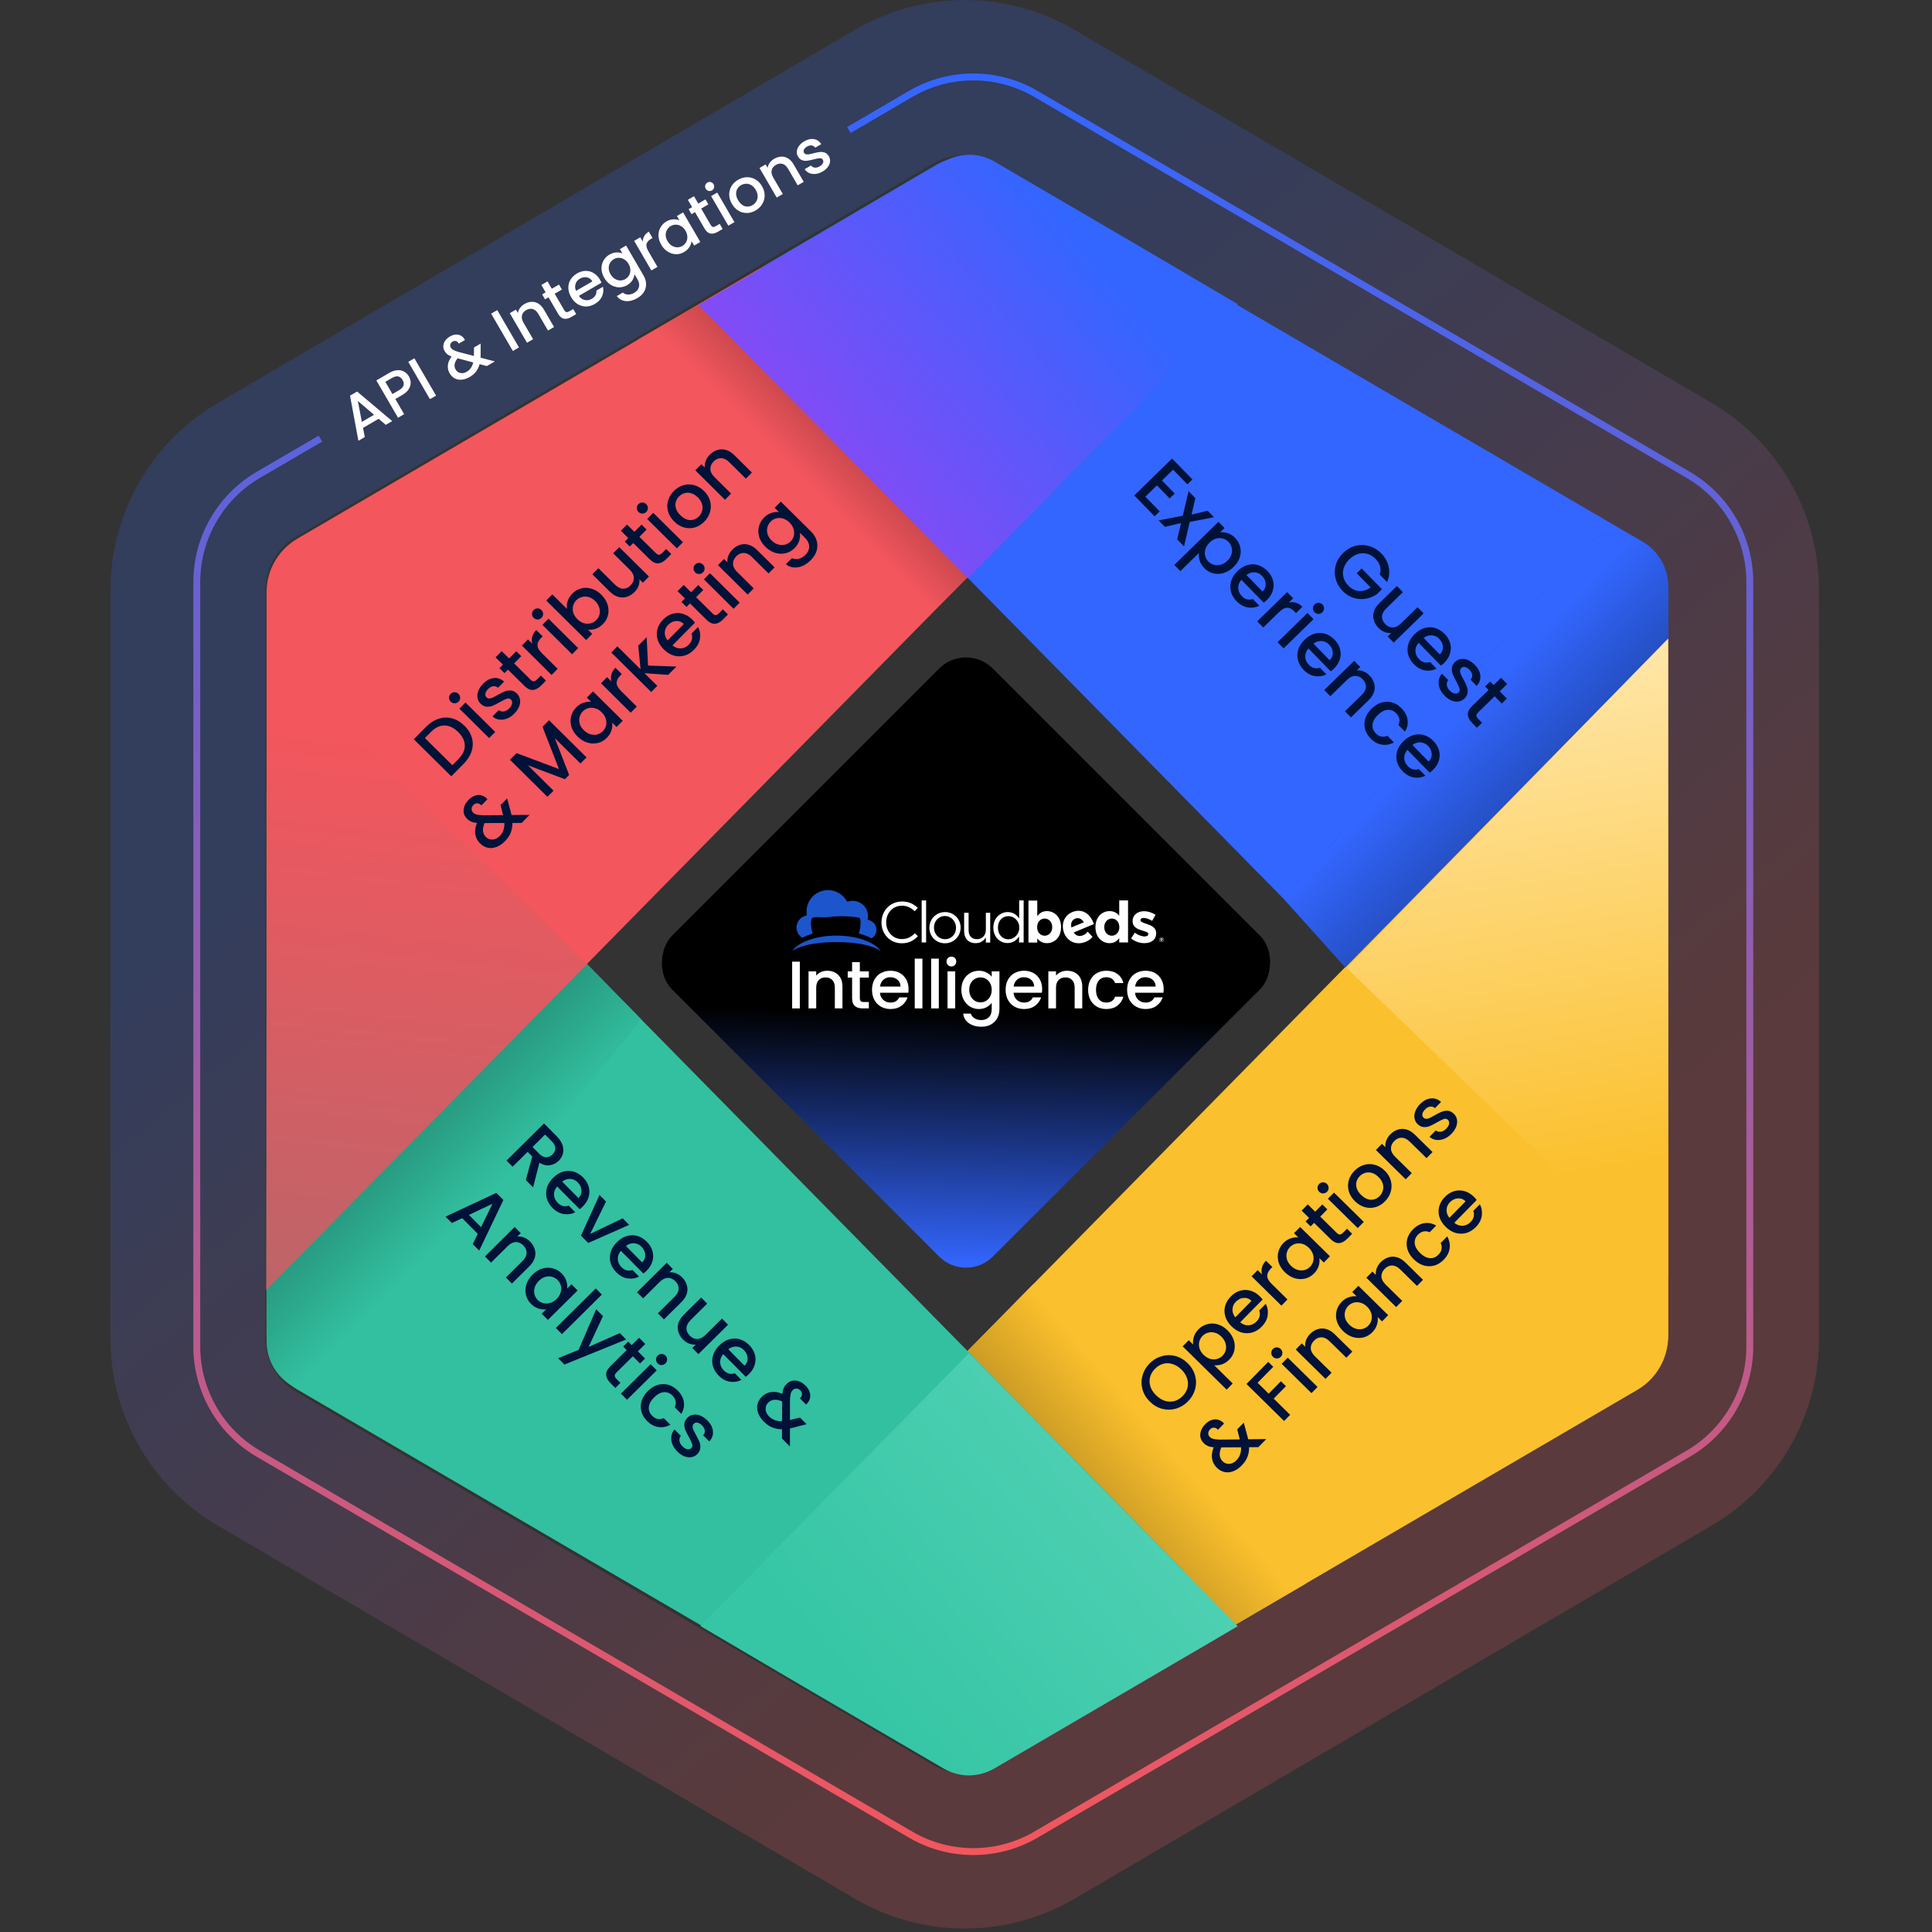
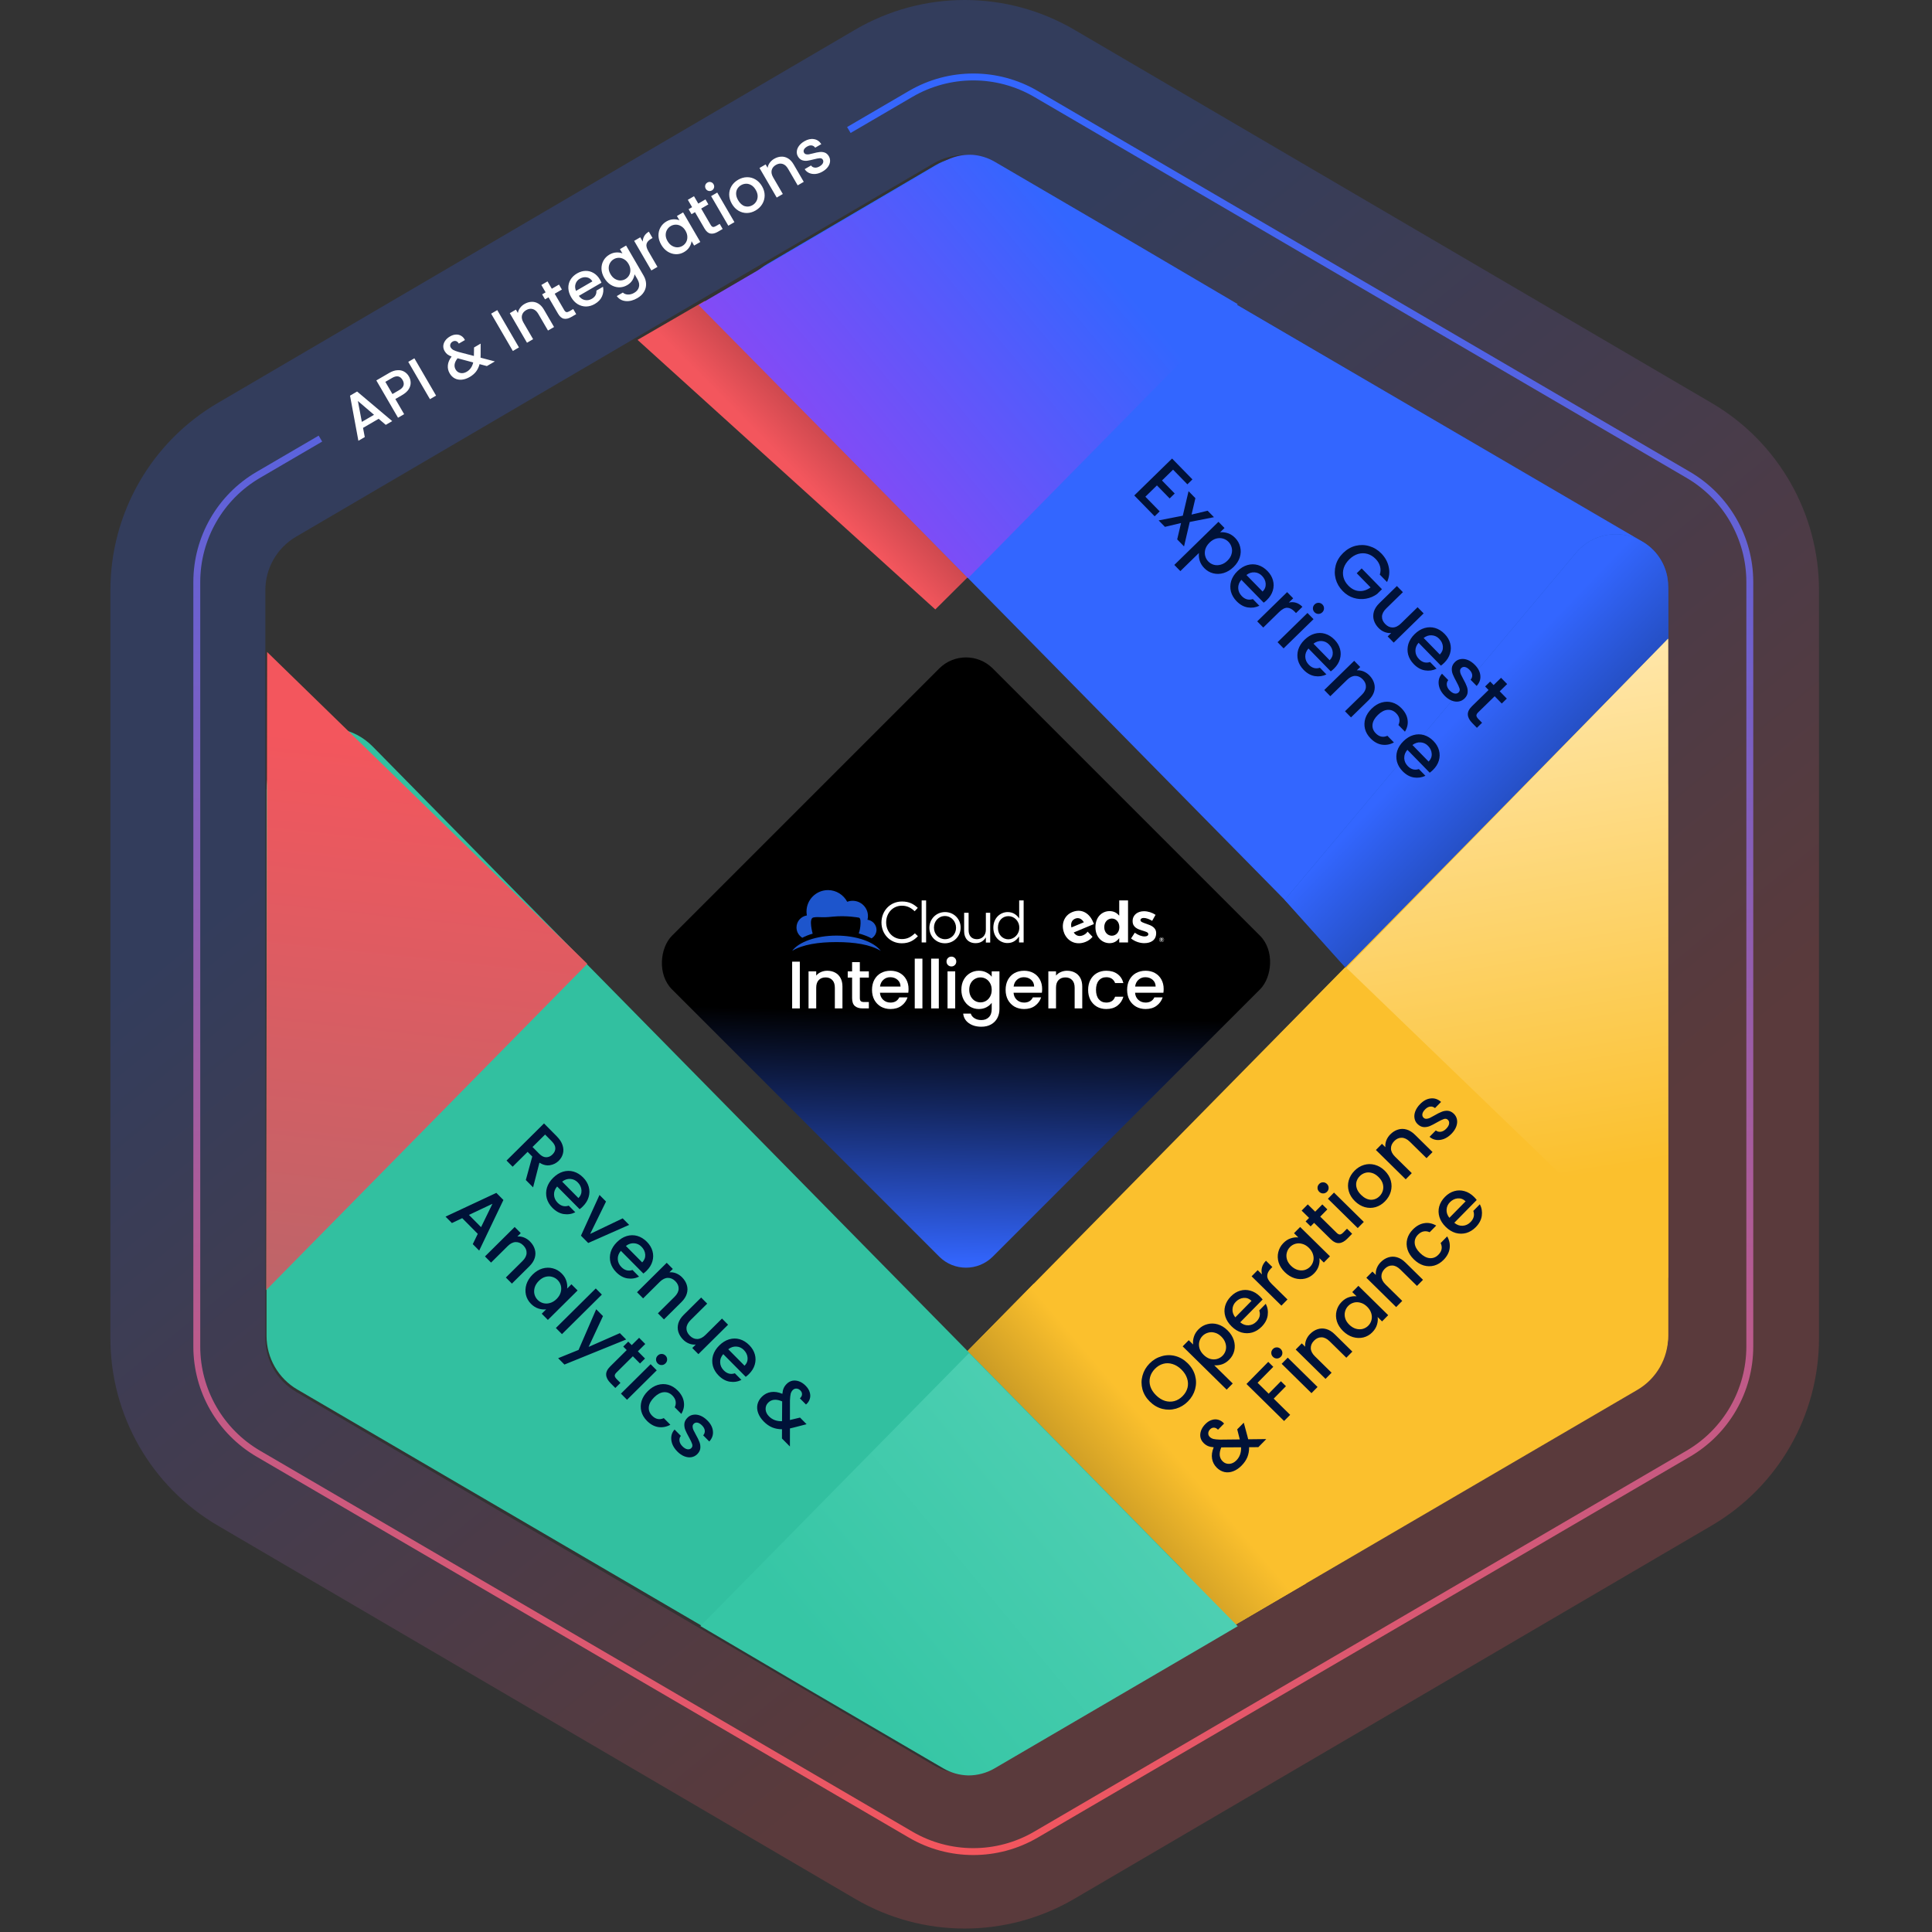
<svg xmlns="http://www.w3.org/2000/svg" width="560" height="560" viewBox="0 0 560 560" fill="none">
  <rect x="0" y="0" width="560" height="560" fill="#333333" stroke="none" />
  <path opacity="0.2" fill-rule="evenodd" clip-rule="evenodd" d="M311.402 8.621L496.142 116.818C515.407 128.101 527.245 148.753 527.245 171.08V387.92C527.245 410.247 515.407 430.899 496.142 442.182L311.402 550.379C291.775 561.874 267.47 561.874 247.843 550.379L63.103 442.182C43.838 430.899 32 410.247 32 387.92V171.08C32 148.753 43.838 128.101 63.103 116.818L247.843 8.621C267.47 -2.874 291.775 -2.874 311.402 8.621ZM288.703 47.38C283.095 44.095 276.151 44.095 270.543 47.38L85.803 155.576C80.299 158.8 76.916 164.701 76.916 171.08V387.92C76.916 394.299 80.299 400.2 85.803 403.424L270.543 511.62C276.151 514.905 283.095 514.905 288.702 511.62L473.442 403.424C478.946 400.2 482.329 394.299 482.329 387.92V171.08C482.329 164.701 478.946 158.8 473.442 155.576L288.703 47.38Z" fill="url(#paint0_linear_516_85)" />
  <path d="M452.69 216.547L218.742 454.299C210.525 462.649 212.348 476.499 222.445 482.439L271.129 511.076C276.746 514.38 283.71 514.39 289.336 511.103L474.601 402.859C480.124 399.631 483.52 393.714 483.52 387.317L483.52 229.171C483.52 213.065 463.987 205.066 452.69 216.547Z" fill="#FBC02D" />
  <path d="M378.579 458.961L299.61 372.115L268.557 403.674L334.396 471.556C339.202 476.511 346.77 477.546 352.73 474.064L378.579 458.961Z" fill="url(#paint1_linear_516_85)" />
  <path d="M108.089 216.439L342.037 454.191C350.254 462.542 348.431 476.391 338.334 482.331L289.65 510.969C284.033 514.272 277.069 514.283 271.443 510.995L86.178 402.751C80.654 399.524 77.259 393.607 77.259 387.209L77.259 229.064C77.259 212.957 96.792 204.958 108.089 216.439Z" fill="#32C0A0" />
-   <path d="M167.315 276.489L185.903 295.526L94.665 407.37L84.882 401.845C80.172 399.185 77.259 394.194 77.259 388.784L77.259 364.742L167.315 276.489Z" fill="url(#paint2_linear_516_85)" />
-   <path d="M108.089 342.454L342.037 104.701C350.254 96.351 348.431 82.501 338.334 76.562L289.65 47.924C284.033 44.62 277.069 44.61 271.443 47.897L86.178 156.142C80.654 159.369 77.259 165.286 77.259 171.683L77.259 329.829C77.259 345.935 96.792 353.934 108.089 342.454Z" fill="#F3565D" />
  <path d="M271.106 176.649L282.079 165.74L204.26 87.239L184.797 98.515L271.106 176.649Z" fill="url(#paint3_linear_516_85)" />
  <path d="M452.69 342.457L218.684 104.667C210.463 96.313 212.293 82.454 222.401 76.519L271.134 47.911C276.748 44.615 283.705 44.607 289.327 47.892L474.6 156.142C480.124 159.369 483.52 165.286 483.52 171.683V329.832C483.52 345.938 463.987 353.937 452.69 342.457Z" fill="#3366FF" />
  <path fill-rule="evenodd" clip-rule="evenodd" d="M281.839 44.873C284.088 45.036 286.309 45.706 288.323 46.883L329.658 71.034L358.756 88.15L280.613 167.564L202.474 88.401L273.5 46.902C276.068 45.402 278.97 44.726 281.839 44.873Z" fill="url(#paint4_linear_516_85)" />
  <path fill-rule="evenodd" clip-rule="evenodd" d="M280.625 514.615C278.136 514.552 275.66 513.871 273.435 512.571L232.124 488.435L203.027 471.319L280.864 392.216L358.756 471.367L350.183 476.4L288.283 512.567C285.918 513.948 283.27 514.631 280.625 514.615Z" fill="url(#paint5_linear_516_85)" />
  <path d="M391.214 281.803L372.388 260.851L456.837 160.205C461.536 154.605 469.588 153.208 475.899 156.898L476.091 157.01C480.692 159.7 483.52 164.629 483.52 169.959V187.713L391.214 281.803Z" fill="url(#paint6_linear_516_85)" />
  <path d="M391.214 281.803L372.388 260.851L456.837 160.205C461.536 154.605 469.588 153.208 475.899 156.898L476.091 157.01C480.692 159.7 483.52 164.629 483.52 169.959V187.713L391.214 281.803Z" fill="url(#paint7_linear_516_85)" />
  <path d="M483.52 185.215L370.92 299.813L408.344 408.086C411.06 415.944 419.65 420.094 427.494 417.337L473.494 401.171C479.5 399.06 483.52 393.387 483.52 387.02L483.52 185.215Z" fill="#FBC02D" />
  <path d="M152.413 342.035L154.279 335.23L152.932 333.871L148.588 338.176L146.822 336.394L157.683 325.632L161.4 329.382C162.225 330.215 162.776 331.063 163.053 331.925C163.339 332.798 163.377 333.617 163.166 334.384C162.965 335.161 162.563 335.848 161.959 336.447C161.25 337.149 160.398 337.581 159.401 337.742C158.426 337.904 157.411 337.661 156.356 337.013L154.519 344.161L152.413 342.035ZM154.354 332.461L156.305 334.43C156.966 335.097 157.628 335.432 158.292 335.435C158.966 335.448 159.584 335.176 160.147 334.619C160.709 334.061 160.982 333.461 160.964 332.818C160.957 332.165 160.617 331.499 159.946 330.822L157.995 328.853L154.354 332.461ZM168.943 349.684C168.62 350.004 168.308 350.272 168.006 350.489L161.487 343.91C160.851 344.643 160.551 345.446 160.589 346.317C160.626 347.188 160.976 347.957 161.636 348.624C162.586 349.582 163.658 349.862 164.853 349.463L166.757 351.385C165.708 351.909 164.587 352.081 163.395 351.899C162.224 351.717 161.137 351.121 160.136 350.111C159.321 349.288 158.77 348.367 158.484 347.35C158.219 346.332 158.234 345.305 158.529 344.27C158.845 343.234 159.446 342.277 160.331 341.4C161.217 340.522 162.168 339.93 163.186 339.624C164.225 339.317 165.246 339.306 166.251 339.591C167.266 339.886 168.192 340.455 169.028 341.299C169.833 342.112 170.373 343.011 170.649 343.998C170.924 344.984 170.915 345.975 170.62 346.969C170.335 347.953 169.776 348.858 168.943 349.684ZM167.663 347.267C168.309 346.606 168.603 345.85 168.544 345C168.486 344.149 168.121 343.385 167.45 342.708C166.841 342.093 166.122 341.763 165.292 341.718C164.473 341.662 163.689 341.923 162.94 342.501L167.663 347.267ZM171.056 357.661L180.489 353.146L182.362 355.037L170.5 360.288L168.394 358.163L173.768 346.364L175.657 348.271L171.056 357.661ZM187.423 368.332C187.1 368.652 186.787 368.921 186.486 369.137L179.966 362.558C179.33 363.292 179.031 364.094 179.069 364.965C179.106 365.837 179.455 366.606 180.116 367.272C181.066 368.231 182.138 368.511 183.332 368.112L185.237 370.034C184.187 370.558 183.066 370.729 181.875 370.547C180.704 370.366 179.617 369.77 178.616 368.759C177.8 367.936 177.25 367.016 176.964 365.998C176.699 364.98 176.714 363.954 177.009 362.918C177.325 361.882 177.925 360.926 178.811 360.048C179.697 359.171 180.648 358.579 181.666 358.272C182.704 357.966 183.726 357.955 184.731 358.24C185.746 358.535 186.671 359.104 187.508 359.948C188.313 360.76 188.853 361.66 189.129 362.646C189.404 363.633 189.395 364.623 189.1 365.618C188.815 366.602 188.256 367.506 187.423 368.332ZM186.143 365.915C186.789 365.254 187.082 364.499 187.024 363.648C186.966 362.797 186.601 362.033 185.93 361.356C185.321 360.742 184.602 360.412 183.772 360.366C182.953 360.311 182.169 360.572 181.42 361.149L186.143 365.915ZM197.7 370.233C198.371 370.91 198.829 371.654 199.074 372.464C199.33 373.285 199.331 374.119 199.078 374.969C198.826 375.818 198.309 376.63 197.527 377.404L192.449 382.437L190.699 380.671L195.512 375.901C196.283 375.137 196.68 374.361 196.705 373.573C196.739 372.775 196.426 372.042 195.766 371.376C195.105 370.709 194.37 370.384 193.561 370.401C192.773 370.418 191.993 370.809 191.222 371.573L186.409 376.342L184.644 374.561L193.254 366.028L195.02 367.81L194.035 368.785C194.678 368.726 195.321 368.822 195.963 369.074C196.615 369.336 197.194 369.723 197.7 370.233ZM211.038 383.974L202.428 392.507L200.662 390.725L201.678 389.719C201.045 389.789 200.397 389.698 199.735 389.446C199.093 389.194 198.519 388.813 198.013 388.302C197.342 387.625 196.879 386.876 196.623 386.056C196.378 385.246 196.377 384.411 196.619 383.551C196.872 382.702 197.389 381.89 198.17 381.116L203.233 376.098L204.983 377.864L200.186 382.618C199.415 383.382 199.012 384.163 198.977 384.962C198.953 385.75 199.271 386.477 199.932 387.144C200.593 387.811 201.317 388.136 202.105 388.119C202.914 388.101 203.704 387.711 204.475 386.947L209.273 382.193L211.038 383.974ZM217.093 398.274C216.77 398.594 216.458 398.862 216.156 399.078L209.637 392.499C209.001 393.233 208.702 394.035 208.739 394.907C208.777 395.778 209.126 396.547 209.787 397.214C210.736 398.172 211.808 398.452 213.003 398.053L214.908 399.975C213.858 400.499 212.737 400.67 211.545 400.489C210.374 400.307 209.288 399.711 208.286 398.7C207.471 397.877 206.92 396.957 206.634 395.939C206.369 394.922 206.384 393.895 206.679 392.859C206.995 391.824 207.596 390.867 208.481 389.99C209.367 389.112 210.319 388.52 211.336 388.214C212.375 387.907 213.396 387.896 214.401 388.181C215.416 388.476 216.342 389.045 217.178 389.889C217.983 390.702 218.524 391.601 218.799 392.588C219.075 393.574 219.065 394.565 218.77 395.559C218.486 396.543 217.927 397.448 217.093 398.274ZM215.813 395.857C216.459 395.196 216.753 394.44 216.695 393.589C216.636 392.739 216.271 391.975 215.6 391.298C214.991 390.683 214.272 390.353 213.443 390.308C212.624 390.252 211.839 390.513 211.09 391.09L215.813 395.857ZM226.653 416.953L226.665 414.277C225.628 414.273 224.674 414.092 223.805 413.736C222.946 413.369 222.139 412.805 221.386 412.044C220.622 411.273 220.081 410.457 219.764 409.595C219.446 408.732 219.377 407.892 219.557 407.074C219.748 406.245 220.176 405.5 220.843 404.839C221.593 404.096 222.471 403.649 223.478 403.498C224.495 403.337 225.594 403.507 226.774 404.011C226.839 403.347 226.966 402.798 227.155 402.363C227.354 401.918 227.646 401.505 228.031 401.123C228.511 400.648 229.056 400.344 229.669 400.212C230.292 400.091 230.94 400.151 231.613 400.392C232.286 400.634 232.922 401.057 233.52 401.661C234.129 402.276 234.526 402.915 234.71 403.58C234.914 404.245 234.916 404.882 234.716 405.493C234.527 406.115 234.161 406.652 233.62 407.106L231.855 405.325C232.251 404.953 232.455 404.565 232.467 404.161C232.489 403.746 232.33 403.367 231.99 403.023C231.649 402.679 231.266 402.501 230.841 402.489C230.436 402.477 230.088 402.615 229.797 402.904C229.515 403.183 229.312 403.54 229.185 403.975C229.079 404.41 229.009 405.048 228.974 405.887L228.964 411.597L231.892 410.894L233.796 412.816L229.996 413.795L228.968 414.039L228.96 419.281L226.653 416.953ZM222.902 410.542C223.872 411.522 225.13 411.989 226.675 411.944L226.717 406.204C225.009 405.46 223.661 405.578 222.671 406.559C222.139 407.085 221.888 407.727 221.915 408.484C221.953 409.231 222.282 409.917 222.902 410.542ZM138.482 357.636L133.976 353.089L130.983 354.506L129.14 352.647L143.872 345.76L145.916 347.823L138.896 362.492L137.038 360.616L138.482 357.636ZM139.44 355.696L142.738 348.928L135.925 352.149L139.44 355.696ZM153.628 359.856C154.299 360.533 154.758 361.277 155.003 362.087C155.258 362.907 155.26 363.742 155.007 364.591C154.754 365.44 154.237 366.252 153.456 367.027L148.377 372.059L146.627 370.294L151.44 365.524C152.211 364.76 152.609 363.984 152.633 363.196C152.668 362.398 152.355 361.665 151.694 360.998C151.033 360.331 150.299 360.007 149.49 360.024C148.701 360.041 147.922 360.431 147.151 361.195L142.338 365.965L140.572 364.183L149.183 355.651L150.948 357.432L149.964 358.408C150.607 358.349 151.249 358.445 151.891 358.697C152.544 358.959 153.123 359.345 153.628 359.856ZM154.385 369.433C155.249 368.576 156.191 367.994 157.208 367.688C158.236 367.392 159.237 367.37 160.211 367.624C161.206 367.877 162.074 368.379 162.818 369.129C163.489 369.806 163.937 370.529 164.161 371.297C164.407 372.066 164.481 372.798 164.385 373.492L165.635 372.253L167.416 374.05L158.805 382.583L157.024 380.786L158.306 379.516C157.6 379.616 156.854 379.54 156.067 379.288C155.28 379.035 154.556 378.576 153.895 377.909C153.162 377.169 152.679 376.306 152.445 375.32C152.221 374.323 152.267 373.307 152.583 372.272C152.919 371.236 153.52 370.29 154.385 369.433ZM161.337 376.512C161.931 375.923 162.323 375.287 162.513 374.603C162.713 373.93 162.731 373.282 162.568 372.659C162.405 372.036 162.097 371.495 161.642 371.037C161.188 370.579 160.65 370.265 160.029 370.096C159.418 369.917 158.769 369.92 158.084 370.103C157.42 370.287 156.79 370.673 156.197 371.261C155.603 371.85 155.201 372.486 154.99 373.169C154.79 373.863 154.766 374.527 154.919 375.16C155.092 375.794 155.401 376.334 155.845 376.782C156.299 377.241 156.837 377.554 157.458 377.723C158.08 377.892 158.728 377.879 159.403 377.685C160.099 377.491 160.744 377.1 161.337 376.512ZM174.453 375.245L162.889 386.704L161.124 384.923L172.688 373.463L174.453 375.245ZM181.498 388.261L163.606 395.523L161.779 393.679L167.701 391.279L172.811 379.495L174.778 381.479L170.615 390.405L179.671 386.417L181.498 388.261ZM183.437 393.124L178.671 397.847C178.348 398.167 178.185 398.473 178.184 398.763C178.204 399.053 178.394 399.381 178.755 399.746L179.839 400.84L178.355 402.311L176.961 400.904C176.166 400.102 175.745 399.302 175.696 398.503C175.648 397.704 176.046 396.886 176.89 396.05L181.656 391.327L180.649 390.311L182.103 388.871L183.109 389.887L185.25 387.766L187.031 389.563L184.89 391.684L186.965 393.778L185.512 395.218L183.437 393.124ZM190.631 395.196C190.311 394.873 190.152 394.494 190.154 394.058C190.156 393.623 190.318 393.245 190.641 392.925C190.964 392.605 191.344 392.446 191.779 392.448C192.215 392.45 192.593 392.612 192.913 392.935C193.222 393.248 193.376 393.622 193.374 394.057C193.372 394.493 193.21 394.871 192.887 395.191C192.564 395.511 192.185 395.67 191.749 395.668C191.313 395.666 190.941 395.508 190.631 395.196ZM190.358 397.201L181.747 405.734L179.982 403.953L188.592 395.42L190.358 397.201ZM187.789 403.205C188.675 402.328 189.627 401.736 190.644 401.429C191.683 401.123 192.699 401.107 193.694 401.381C194.688 401.655 195.593 402.203 196.409 403.026C197.441 404.068 198.043 405.175 198.214 406.348C198.405 407.521 198.162 408.681 197.482 409.83L195.577 407.907C195.85 407.328 195.935 406.748 195.834 406.166C195.733 405.585 195.425 405.034 194.908 404.513C194.186 403.784 193.347 403.459 192.393 403.537C191.459 403.616 190.528 404.115 189.601 405.033C188.674 405.952 188.162 406.883 188.064 407.827C187.977 408.78 188.294 409.622 189.017 410.351C190.039 411.382 191.169 411.616 192.405 411.051L194.31 412.973C193.187 413.59 192.024 413.813 190.822 413.642C189.63 413.46 188.529 412.859 187.517 411.838C186.701 411.015 186.161 410.105 185.896 409.108C185.641 408.101 185.667 407.085 185.972 406.059C186.298 405.034 186.904 404.083 187.789 403.205ZM196.307 420.708C195.636 420.031 195.151 419.302 194.854 418.523C194.578 417.744 194.493 416.992 194.6 416.266C194.717 415.531 195.026 414.894 195.527 414.357L197.354 416.201C197.02 416.594 196.883 417.07 196.943 417.63C197.023 418.191 197.301 418.711 197.776 419.19C198.271 419.69 198.747 419.982 199.203 420.067C199.68 420.153 200.069 420.045 200.371 419.746C200.694 419.426 200.779 419.032 200.626 418.565C200.482 418.108 200.174 417.453 199.701 416.601C199.238 415.779 198.889 415.083 198.653 414.511C198.417 413.94 198.321 413.333 198.365 412.69C198.42 412.057 198.729 411.463 199.291 410.905C199.75 410.451 200.301 410.173 200.944 410.073C201.598 409.961 202.282 410.047 202.996 410.331C203.721 410.624 204.409 411.099 205.059 411.756C206.029 412.735 206.559 413.769 206.647 414.859C206.756 415.948 206.404 416.937 205.591 417.825L203.826 416.044C204.181 415.631 204.333 415.17 204.283 414.661C204.234 414.153 203.972 413.659 203.497 413.18C203.032 412.711 202.588 412.439 202.163 412.365C201.738 412.29 201.379 412.398 201.088 412.687C200.859 412.914 200.748 413.188 200.757 413.51C200.766 413.831 200.843 414.158 200.986 414.491C201.14 414.813 201.382 415.276 201.711 415.879C202.164 416.669 202.498 417.35 202.713 417.921C202.949 418.493 203.045 419.089 203 419.711C202.956 420.333 202.663 420.923 202.121 421.481C201.632 421.966 201.06 422.264 200.406 422.375C199.752 422.486 199.068 422.4 198.354 422.117C197.65 421.844 196.967 421.374 196.307 420.708Z" fill="#001238" />
  <path d="M399.939 166.548C400.208 165.731 400.233 164.938 400.014 164.168C399.806 163.388 399.379 162.667 398.733 162.006C398.026 161.282 397.233 160.795 396.355 160.546C395.476 160.297 394.579 160.302 393.663 160.561C392.758 160.83 391.911 161.349 391.124 162.118C390.337 162.886 389.793 163.725 389.492 164.634C389.212 165.544 389.185 166.44 389.413 167.325C389.641 168.209 390.109 169.013 390.816 169.737C391.769 170.713 392.815 171.239 393.955 171.315C395.095 171.391 396.199 171.041 397.266 170.265L393.254 166.157L394.687 164.758L400.574 170.787L399.173 172.155C398.21 172.869 397.131 173.328 395.936 173.532C394.751 173.746 393.559 173.67 392.36 173.303C391.182 172.936 390.127 172.275 389.195 171.32C388.19 170.292 387.51 169.122 387.152 167.811C386.804 166.49 386.81 165.162 387.168 163.829C387.536 162.505 388.256 161.321 389.326 160.276C390.396 159.231 391.597 158.54 392.929 158.203C394.271 157.877 395.593 157.908 396.895 158.297C398.218 158.686 399.376 159.39 400.37 160.407C401.508 161.572 402.228 162.888 402.533 164.354C402.857 165.82 402.695 167.27 402.045 168.704L399.939 166.548ZM412.647 177.798L403.974 186.267L402.222 184.473L403.245 183.474C402.612 183.539 401.965 183.443 401.304 183.186C400.664 182.929 400.093 182.544 399.591 182.03C398.925 181.348 398.467 180.596 398.218 179.773C397.978 178.961 397.983 178.127 398.232 177.269C398.491 176.421 399.014 175.613 399.801 174.845L404.901 169.865L406.638 171.644L401.805 176.362C401.029 177.12 400.62 177.899 400.58 178.697C400.549 179.485 400.862 180.214 401.518 180.886C402.174 181.558 402.896 181.888 403.684 181.876C404.493 181.865 405.286 181.481 406.063 180.722L410.895 176.004L412.647 177.798ZM418.597 192.141C418.272 192.459 417.958 192.725 417.654 192.939L411.183 186.312C410.542 187.041 410.237 187.841 410.268 188.713C410.299 189.585 410.643 190.356 411.298 191.028C412.241 191.993 413.311 192.281 414.509 191.891L416.399 193.827C415.345 194.343 414.223 194.506 413.033 194.315C411.863 194.125 410.781 193.521 409.787 192.503C408.978 191.674 408.434 190.75 408.156 189.73C407.898 188.711 407.921 187.684 408.223 186.651C408.547 185.617 409.155 184.665 410.047 183.794C410.938 182.923 411.894 182.338 412.914 182.039C413.955 181.74 414.977 181.737 415.979 182.029C416.992 182.331 417.914 182.908 418.744 183.758C419.543 184.576 420.077 185.48 420.345 186.468C420.613 187.457 420.596 188.447 420.294 189.439C420.002 190.421 419.437 191.322 418.597 192.141ZM417.335 189.715C417.986 189.059 418.285 188.305 418.233 187.454C418.181 186.603 417.822 185.837 417.156 185.155C416.551 184.535 415.834 184.2 415.005 184.149C414.187 184.087 413.4 184.342 412.647 184.914L417.335 189.715ZM418.705 201.636C418.039 200.954 417.56 200.222 417.269 199.441C416.998 198.659 416.919 197.907 417.031 197.182C417.154 196.447 417.467 195.813 417.972 195.279L419.785 197.137C419.449 197.527 419.308 198.002 419.364 198.563C419.44 199.124 419.714 199.646 420.185 200.129C420.677 200.632 421.151 200.928 421.606 201.017C422.082 201.105 422.472 201.001 422.777 200.704C423.102 200.386 423.189 199.993 423.039 199.525C422.9 199.067 422.596 198.41 422.129 197.554C421.673 196.729 421.328 196.03 421.097 195.457C420.865 194.883 420.773 194.276 420.823 193.633C420.882 193.001 421.195 192.409 421.762 191.855C422.223 191.404 422.776 191.131 423.42 191.035C424.075 190.929 424.759 191.02 425.471 191.308C426.193 191.607 426.877 192.087 427.523 192.748C428.486 193.735 429.008 194.773 429.088 195.863C429.189 196.953 428.83 197.939 428.011 198.822L426.258 197.027C426.616 196.617 426.772 196.157 426.726 195.648C426.68 195.139 426.422 194.644 425.95 194.161C425.489 193.689 425.046 193.414 424.622 193.336C424.198 193.258 423.839 193.363 423.545 193.65C423.314 193.875 423.202 194.149 423.208 194.471C423.215 194.792 423.289 195.12 423.43 195.453C423.582 195.777 423.82 196.241 424.145 196.846C424.592 197.64 424.921 198.323 425.132 198.896C425.363 199.469 425.455 200.067 425.406 200.689C425.357 201.31 425.06 201.898 424.514 202.452C424.021 202.933 423.447 203.227 422.792 203.333C422.137 203.44 421.454 203.349 420.742 203.06C420.04 202.782 419.361 202.307 418.705 201.636ZM433.236 201.811L428.436 206.499C428.11 206.817 427.946 207.121 427.942 207.411C427.96 207.702 428.148 208.031 428.506 208.398L429.582 209.5L428.087 210.96L426.704 209.543C425.915 208.735 425.499 207.932 425.456 207.133C425.414 206.334 425.818 205.519 426.668 204.689L431.469 200.001L430.47 198.978L431.934 197.549L432.933 198.572L435.089 196.466L436.857 198.276L434.7 200.382L436.76 202.491L435.296 203.921L433.236 201.811ZM340.019 136.135L336.808 139.271L340.496 143.048L339.033 144.478L335.344 140.7L331.991 143.974L336.141 148.224L334.677 149.653L328.775 143.609L339.73 132.911L345.632 138.956L344.169 140.385L340.019 136.135ZM344.854 151.29L343.199 158.38L341.216 156.349L342.33 151.602L337.665 152.713L335.836 150.84L342.838 149.477L344.509 142.371L346.492 144.402L345.378 149.149L350.042 148.038L351.872 149.911L344.854 151.29ZM353.656 154.289C354.352 154.204 355.092 154.29 355.877 154.548C356.662 154.807 357.378 155.266 358.023 155.927C358.761 156.683 359.243 157.555 359.47 158.543C359.718 159.531 359.68 160.531 359.357 161.544C359.033 162.557 358.436 163.488 357.565 164.339C356.694 165.189 355.738 165.774 354.698 166.094C353.667 166.403 352.65 166.432 351.647 166.182C350.665 165.932 349.805 165.429 349.067 164.673C348.422 164.012 347.979 163.296 347.739 162.526C347.51 161.745 347.436 160.998 347.517 160.283L342.134 165.54L340.381 163.745L353.178 151.249L354.931 153.044L353.656 154.289ZM355.782 162.513C356.381 161.929 356.772 161.301 356.956 160.629C357.161 159.957 357.174 159.309 356.995 158.684C356.836 158.06 356.532 157.517 356.081 157.056C355.64 156.604 355.105 156.287 354.474 156.103C353.854 155.93 353.2 155.932 352.514 156.111C351.837 156.3 351.2 156.686 350.602 157.27C350.004 157.855 349.597 158.488 349.381 159.169C349.187 159.852 349.169 160.505 349.327 161.129C349.496 161.764 349.8 162.307 350.241 162.758C350.692 163.22 351.228 163.537 351.848 163.711C352.489 163.884 353.153 163.871 353.84 163.672C354.537 163.483 355.184 163.097 355.782 162.513ZM367.233 173.893C366.908 174.21 366.594 174.476 366.29 174.691L359.819 168.064C359.178 168.793 358.873 169.593 358.904 170.464C358.935 171.336 359.279 172.108 359.935 172.779C360.877 173.745 361.947 174.032 363.145 173.642L365.035 175.578C363.981 176.094 362.859 176.257 361.669 176.067C360.499 175.877 359.417 175.273 358.423 174.255C357.614 173.426 357.07 172.501 356.792 171.482C356.534 170.462 356.557 169.436 356.86 168.402C357.183 167.369 357.791 166.417 358.683 165.546C359.575 164.675 360.531 164.09 361.551 163.791C362.591 163.492 363.613 163.489 364.615 163.78C365.628 164.083 366.55 164.659 367.38 165.509C368.179 166.328 368.713 167.231 368.981 168.22C369.249 169.208 369.232 170.198 368.93 171.19C368.638 172.172 368.073 173.073 367.233 173.893ZM365.971 171.466C366.622 170.81 366.921 170.057 366.869 169.206C366.817 168.355 366.458 167.588 365.792 166.906C365.187 166.287 364.47 165.952 363.641 165.9C362.823 165.839 362.037 166.094 361.283 166.666L365.971 171.466ZM373.575 174.656C374.271 174.488 374.951 174.501 375.612 174.696C376.294 174.89 376.927 175.287 377.512 175.885L375.654 177.699L375.208 177.242C374.522 176.539 373.821 176.178 373.105 176.159C372.4 176.151 371.607 176.577 370.726 177.438L366.161 181.895L364.409 180.101L373.082 171.632L374.834 173.426L373.575 174.656ZM381.021 177.464C380.703 177.138 380.547 176.758 380.552 176.322C380.557 175.887 380.723 175.51 381.048 175.193C381.373 174.875 381.754 174.719 382.189 174.724C382.625 174.729 383.001 174.894 383.319 175.22C383.626 175.534 383.778 175.91 383.772 176.345C383.767 176.781 383.602 177.157 383.277 177.475C382.951 177.793 382.571 177.949 382.135 177.944C381.7 177.938 381.328 177.778 381.021 177.464ZM380.733 179.467L372.06 187.936L370.308 186.142L378.98 177.673L380.733 179.467ZM386.671 193.799C386.346 194.116 386.032 194.382 385.728 194.597L379.257 187.97C378.616 188.699 378.311 189.499 378.342 190.37C378.373 191.242 378.717 192.014 379.372 192.685C380.315 193.651 381.385 193.938 382.583 193.548L384.473 195.484C383.419 196 382.297 196.163 381.107 195.973C379.937 195.783 378.855 195.179 377.861 194.161C377.052 193.332 376.508 192.407 376.23 191.388C375.972 190.368 375.995 189.342 376.297 188.308C376.621 187.275 377.229 186.323 378.121 185.452C379.012 184.581 379.968 183.996 380.988 183.697C382.029 183.398 383.051 183.394 384.053 183.686C385.066 183.989 385.988 184.565 386.818 185.415C387.617 186.234 388.151 187.137 388.419 188.126C388.687 189.114 388.67 190.104 388.368 191.096C388.076 192.078 387.511 192.979 386.671 193.799ZM385.409 191.372C386.06 190.716 386.359 189.963 386.307 189.112C386.255 188.261 385.896 187.494 385.23 186.812C384.625 186.193 383.908 185.858 383.079 185.806C382.26 185.745 381.474 186 380.721 186.572L385.409 191.372ZM396.934 195.775C397.6 196.457 398.053 197.204 398.292 198.016C398.541 198.838 398.537 199.673 398.278 200.521C398.019 201.368 397.496 202.176 396.709 202.944L391.593 207.94L389.856 206.161L394.704 201.427C395.481 200.669 395.884 199.896 395.914 199.108C395.955 198.31 395.647 197.575 394.991 196.903C394.336 196.232 393.603 195.901 392.794 195.913C392.006 195.924 391.223 196.309 390.447 197.067L385.599 201.801L383.847 200.007L392.519 191.538L394.272 193.332L393.28 194.3C393.924 194.246 394.566 194.347 395.206 194.603C395.856 194.87 396.432 195.261 396.934 195.775ZM397.588 205.388C398.48 204.517 399.436 203.932 400.456 203.633C401.497 203.335 402.514 203.326 403.506 203.607C404.498 203.889 405.399 204.444 406.209 205.273C407.233 206.322 407.827 207.434 407.989 208.608C408.172 209.782 407.92 210.941 407.232 212.084L405.342 210.148C405.618 209.57 405.708 208.991 405.611 208.409C405.514 207.827 405.21 207.273 404.698 206.749C403.98 206.014 403.144 205.683 402.189 205.754C401.255 205.826 400.321 206.318 399.387 207.23C398.453 208.142 397.934 209.069 397.829 210.012C397.735 210.965 398.046 211.809 398.763 212.543C399.778 213.582 400.906 213.824 402.146 213.268L404.037 215.204C402.91 215.813 401.745 216.027 400.544 215.847C399.354 215.656 398.257 215.047 397.252 214.019C396.443 213.19 395.909 212.276 395.651 211.277C395.404 210.268 395.437 209.252 395.75 208.229C396.084 207.206 396.696 206.259 397.588 205.388ZM415.355 223.174C415.03 223.491 414.716 223.757 414.412 223.971L407.941 217.345C407.3 218.073 406.995 218.874 407.026 219.745C407.057 220.617 407.401 221.388 408.056 222.06C408.999 223.025 410.069 223.313 411.267 222.923L413.157 224.859C412.103 225.375 410.981 225.538 409.791 225.348C408.621 225.157 407.539 224.553 406.545 223.535C405.736 222.706 405.192 221.782 404.914 220.762C404.656 219.743 404.679 218.716 404.981 217.683C405.305 216.649 405.913 215.697 406.805 214.826C407.696 213.955 408.652 213.37 409.672 213.071C410.713 212.773 411.735 212.769 412.737 213.061C413.75 213.364 414.672 213.94 415.502 214.79C416.301 215.608 416.835 216.512 417.103 217.5C417.371 218.489 417.354 219.479 417.052 220.471C416.76 221.453 416.195 222.354 415.355 223.174ZM414.093 220.747C414.744 220.091 415.043 219.337 414.991 218.486C414.939 217.635 414.58 216.869 413.914 216.187C413.309 215.568 412.592 215.232 411.763 215.181C410.945 215.119 410.158 215.374 409.405 215.946L414.093 220.747Z" fill="#001238" />
  <path d="M483.504 185.105L390.308 280.563L483.504 370.42V185.105Z" fill="url(#paint8_linear_516_85)" />
  <path d="M77.156 373.941L170.233 279.367L77.428 188.983L77.156 373.941Z" fill="url(#paint9_linear_516_85)" />
  <path d="M344.347 406.189C343.349 407.203 342.193 407.907 340.879 408.301C339.565 408.675 338.238 408.696 336.897 408.365C335.556 408.013 334.353 407.312 333.286 406.263C332.22 405.214 331.505 404.027 331.142 402.702C330.789 401.367 330.793 400.045 331.156 398.735C331.519 397.405 332.199 396.232 333.197 395.218C334.205 394.194 335.366 393.495 336.68 393.121C337.994 392.726 339.316 392.7 340.646 393.042C341.977 393.384 343.175 394.079 344.241 395.129C345.308 396.178 346.028 397.37 346.402 398.705C346.765 400.029 346.765 401.357 346.403 402.687C346.04 403.997 345.355 405.164 344.347 406.189ZM342.794 404.661C343.504 403.94 343.974 403.137 344.206 402.254C344.427 401.36 344.388 400.458 344.09 399.548C343.793 398.617 343.241 397.755 342.436 396.963C341.631 396.171 340.766 395.639 339.841 395.367C338.926 395.084 338.028 395.065 337.149 395.311C336.269 395.556 335.475 396.04 334.765 396.761C334.055 397.483 333.585 398.285 333.353 399.168C333.122 400.052 333.15 400.954 333.437 401.875C333.735 402.785 334.287 403.636 335.092 404.428C335.897 405.22 336.762 405.763 337.687 406.056C338.612 406.329 339.52 406.347 340.41 406.112C341.29 405.866 342.084 405.382 342.794 404.661ZM345.834 389.715C345.735 389.021 345.806 388.278 346.049 387.488C346.291 386.698 346.737 385.974 347.385 385.315C348.125 384.562 348.987 384.063 349.971 383.816C350.954 383.549 351.955 383.567 352.973 383.869C353.992 384.172 354.936 384.751 355.803 385.604C356.671 386.458 357.275 387.402 357.615 388.437C357.945 389.461 357.995 390.477 357.765 391.485C357.534 392.472 357.048 393.342 356.308 394.094C355.66 394.753 354.953 395.21 354.188 395.465C353.412 395.71 352.666 395.799 351.95 395.732L357.313 401.009L355.554 402.797L342.804 390.253L344.563 388.465L345.834 389.715ZM354.013 387.424C353.418 386.837 352.782 386.459 352.106 386.288C351.431 386.096 350.782 386.096 350.162 386.288C349.541 386.459 349.004 386.775 348.551 387.235C348.109 387.684 347.802 388.226 347.631 388.86C347.47 389.484 347.486 390.137 347.678 390.82C347.881 391.492 348.28 392.122 348.876 392.708C349.472 393.294 350.113 393.688 350.799 393.89C351.485 394.071 352.138 394.076 352.759 393.905C353.39 393.724 353.927 393.408 354.37 392.959C354.822 392.499 355.129 391.957 355.29 391.334C355.45 390.689 355.424 390.026 355.211 389.343C355.009 388.65 354.609 388.01 354.013 387.424ZM365.162 375.747C365.486 376.066 365.758 376.375 365.979 376.674L359.483 383.276C360.224 383.903 361.03 384.192 361.901 384.143C362.772 384.095 363.536 383.736 364.195 383.067C365.141 382.105 365.407 381.029 364.993 379.84L366.891 377.911C367.428 378.954 367.614 380.073 367.447 381.267C367.28 382.44 366.698 383.534 365.7 384.548C364.888 385.374 363.974 385.936 362.96 386.235C361.946 386.513 360.92 386.511 359.88 386.229C358.841 385.926 357.876 385.338 356.988 384.463C356.099 383.589 355.495 382.645 355.176 381.631C354.856 380.597 354.832 379.575 355.104 378.567C355.386 377.548 355.944 376.616 356.777 375.769C357.58 374.953 358.472 374.402 359.455 374.114C360.438 373.826 361.428 373.823 362.426 374.105C363.414 374.377 364.326 374.924 365.162 375.747ZM362.761 377.058C362.093 376.42 361.333 376.136 360.483 376.205C359.633 376.274 358.874 376.649 358.206 377.328C357.599 377.945 357.278 378.669 357.243 379.499C357.198 380.318 357.469 381.099 358.055 381.841L362.761 377.058ZM365.798 369.392C365.616 368.699 365.616 368.019 365.797 367.354C365.978 366.668 366.362 366.027 366.948 365.431L368.799 367.252L368.351 367.707C367.662 368.407 367.315 369.115 367.311 369.831C367.316 370.536 367.758 371.321 368.636 372.185L373.184 376.659L371.425 378.447L362.784 369.945L364.543 368.158L365.798 369.392ZM372.401 368.735C371.533 367.881 370.94 366.947 370.62 365.934C370.311 364.909 370.277 363.909 370.518 362.932C370.759 361.934 371.25 361.059 371.99 360.307C372.659 359.627 373.376 359.17 374.142 358.936C374.907 358.68 375.638 358.597 376.333 358.684L375.079 357.45L376.853 355.647L385.494 364.148L383.719 365.952L382.433 364.687C382.543 365.391 382.476 366.138 382.234 366.928C381.991 367.719 381.541 368.448 380.883 369.117C380.152 369.86 379.295 370.354 378.312 370.6C377.318 370.837 376.302 370.803 375.262 370.501C374.223 370.177 373.269 369.589 372.401 368.735ZM379.391 361.693C378.795 361.107 378.154 360.723 377.468 360.542C376.793 360.35 376.144 360.34 375.523 360.511C374.903 360.682 374.366 360.998 373.913 361.458C373.461 361.918 373.154 362.459 372.993 363.083C372.822 363.696 372.832 364.344 373.024 365.027C373.216 365.69 373.61 366.314 374.206 366.9C374.802 367.487 375.443 367.881 376.129 368.082C376.826 368.274 377.49 368.289 378.121 368.129C378.752 367.947 379.289 367.632 379.731 367.182C380.184 366.722 380.491 366.18 380.651 365.557C380.812 364.933 380.792 364.285 380.589 363.613C380.386 362.919 379.987 362.28 379.391 361.693ZM382.674 352.648L387.457 357.354C387.781 357.673 388.088 357.831 388.379 357.828C388.669 357.805 388.994 357.611 389.354 357.245L390.434 356.147L391.924 357.613L390.535 359.024C389.743 359.829 388.948 360.261 388.15 360.319C387.352 360.378 386.529 359.99 385.682 359.157L380.899 354.451L379.896 355.47L378.438 354.036L379.441 353.016L377.293 350.902L379.067 349.099L381.215 351.213L383.283 349.111L384.741 350.546L382.674 352.648ZM384.654 345.428C384.335 345.752 383.958 345.916 383.523 345.919C383.087 345.923 382.707 345.765 382.383 345.446C382.059 345.127 381.895 344.75 381.892 344.314C381.888 343.879 382.046 343.499 382.365 343.175C382.673 342.861 383.045 342.703 383.481 342.699C383.916 342.696 384.296 342.853 384.62 343.172C384.944 343.491 385.108 343.868 385.112 344.304C385.115 344.739 384.963 345.114 384.654 345.428ZM386.663 345.676L395.304 354.178L393.545 355.965L384.904 347.464L386.663 345.676ZM401.442 348.221C400.64 349.037 399.732 349.594 398.718 349.892C397.693 350.181 396.661 350.184 395.622 349.902C394.572 349.61 393.603 349.026 392.714 348.152C391.836 347.288 391.247 346.328 390.948 345.273C390.649 344.217 390.646 343.175 390.939 342.146C391.231 341.117 391.783 340.189 392.596 339.363C393.409 338.537 394.327 337.97 395.351 337.661C396.376 337.352 397.418 337.338 398.478 337.62C399.538 337.902 400.507 338.475 401.386 339.339C402.264 340.203 402.847 341.168 403.136 342.234C403.425 343.3 403.418 344.363 403.115 345.423C402.812 346.463 402.255 347.395 401.442 348.221ZM399.89 346.694C400.342 346.234 400.654 345.697 400.825 345.084C401.007 344.46 401.002 343.807 400.81 343.124C400.617 342.441 400.208 341.791 399.58 341.174C398.953 340.556 398.307 340.157 397.642 339.976C396.966 339.784 396.323 339.779 395.712 339.96C395.102 340.142 394.57 340.462 394.118 340.922C393.665 341.382 393.353 341.919 393.182 342.532C393.021 343.135 393.047 343.768 393.26 344.43C393.462 345.081 393.877 345.716 394.504 346.333C395.434 347.248 396.387 347.723 397.362 347.757C398.337 347.769 399.18 347.415 399.89 346.694ZM402.96 328.83C403.629 328.15 404.366 327.683 405.173 327.427C405.99 327.161 406.825 327.149 407.678 327.391C408.53 327.633 409.348 328.14 410.132 328.912L415.229 333.926L413.486 335.698L408.656 330.946C407.882 330.185 407.101 329.797 406.313 329.783C405.514 329.758 404.785 330.08 404.127 330.749C403.469 331.418 403.153 332.157 403.18 332.966C403.207 333.754 403.608 334.529 404.382 335.29L409.212 340.042L407.453 341.83L398.812 333.328L400.571 331.541L401.559 332.513C401.491 331.87 401.579 331.226 401.823 330.581C402.077 329.926 402.456 329.342 402.96 328.83ZM420.7 328.648C420.031 329.328 419.309 329.821 418.534 330.128C417.758 330.414 417.007 330.509 416.28 330.411C415.543 330.303 414.903 330.002 414.36 329.509L416.18 327.658C416.577 327.987 417.055 328.118 417.615 328.051C418.174 327.963 418.69 327.679 419.164 327.198C419.657 326.696 419.944 326.217 420.023 325.76C420.102 325.282 419.99 324.894 419.687 324.596C419.363 324.277 418.968 324.197 418.503 324.357C418.047 324.506 417.397 324.822 416.55 325.306C415.735 325.779 415.043 326.138 414.474 326.381C413.906 326.624 413.3 326.727 412.657 326.691C412.024 326.644 411.425 326.343 410.86 325.788C410.4 325.335 410.116 324.788 410.007 324.146C409.887 323.493 409.965 322.808 410.239 322.09C410.524 321.362 410.99 320.669 411.638 320.01C412.605 319.027 413.632 318.485 414.72 318.383C415.808 318.26 416.802 318.599 417.7 319.401L415.941 321.188C415.523 320.839 415.061 320.693 414.553 320.749C414.045 320.805 413.555 321.073 413.082 321.554C412.619 322.024 412.353 322.472 412.284 322.898C412.214 323.324 412.326 323.681 412.619 323.969C412.849 324.195 413.125 324.302 413.446 324.289C413.767 324.276 414.094 324.196 414.424 324.048C414.744 323.889 415.204 323.642 415.803 323.305C416.587 322.843 417.264 322.5 417.832 322.278C418.401 322.034 418.996 321.931 419.619 321.968C420.241 322.004 420.835 322.29 421.399 322.824C421.891 323.308 422.196 323.876 422.315 324.528C422.435 325.18 422.357 325.866 422.083 326.583C421.819 327.291 421.358 327.979 420.7 328.648ZM364.739 419.463L362.064 419.485C362.072 420.522 361.903 421.477 361.558 422.351C361.202 423.215 360.648 424.028 359.898 424.791C359.136 425.565 358.327 426.116 357.469 426.445C356.61 426.773 355.771 426.853 354.95 426.683C354.119 426.503 353.369 426.084 352.7 425.425C351.947 424.685 351.489 423.812 351.325 422.808C351.151 421.793 351.308 420.692 351.796 419.506C351.132 419.449 350.581 419.329 350.144 419.146C349.697 418.952 349.28 418.665 348.893 418.285C348.412 417.811 348.101 417.27 347.962 416.659C347.832 416.038 347.884 415.389 348.117 414.713C348.35 414.037 348.765 413.396 349.361 412.789C349.968 412.172 350.603 411.768 351.265 411.576C351.927 411.363 352.565 411.353 353.178 411.545C353.802 411.726 354.344 412.085 354.805 412.621L353.046 414.408C352.669 414.017 352.279 413.818 351.874 413.811C351.459 413.794 351.082 413.958 350.743 414.303C350.403 414.648 350.23 415.033 350.223 415.458C350.216 415.863 350.359 416.209 350.652 416.497C350.934 416.775 351.293 416.974 351.73 417.095C352.166 417.195 352.805 417.257 353.645 417.282L359.354 417.22L358.615 414.301L360.512 412.372L361.539 416.16L361.796 417.184L367.038 417.126L364.739 419.463ZM358.376 423.295C359.343 422.312 359.795 421.048 359.73 419.503L353.99 419.534C353.268 421.252 353.403 422.599 354.396 423.576C354.929 424.101 355.574 424.344 356.331 424.307C357.077 424.259 357.759 423.922 358.376 423.295ZM367.611 394.743L369.069 396.178L364.518 400.804L367.733 403.967L371.281 400.36L372.74 401.795L369.191 405.402L373.958 410.093L372.199 411.88L361.3 401.157L367.611 394.743ZM371.25 393.272C370.931 393.596 370.553 393.76 370.118 393.763C369.682 393.767 369.302 393.609 368.978 393.29C368.654 392.972 368.49 392.594 368.487 392.159C368.483 391.723 368.641 391.343 368.96 391.019C369.269 390.706 369.641 390.547 370.076 390.543C370.512 390.54 370.892 390.698 371.216 391.016C371.54 391.335 371.704 391.713 371.707 392.148C371.711 392.584 371.558 392.958 371.25 393.272ZM373.258 393.52L381.899 402.022L380.14 403.81L371.499 395.308L373.258 393.52ZM379.716 386.674C380.385 385.995 381.122 385.527 381.929 385.272C382.746 385.006 383.581 384.994 384.434 385.236C385.286 385.478 386.104 385.985 386.888 386.756L391.985 391.771L390.242 393.543L385.411 388.791C384.638 388.029 383.857 387.642 383.068 387.627C382.27 387.603 381.541 387.925 380.883 388.594C380.224 389.263 379.909 390.002 379.936 390.811C379.963 391.599 380.364 392.373 381.137 393.135L385.968 397.887L384.209 399.675L375.568 391.173L377.327 389.385L378.315 390.357C378.247 389.715 378.335 389.071 378.579 388.426C378.833 387.771 379.212 387.187 379.716 386.674ZM389.283 385.797C388.415 384.943 387.821 384.009 387.502 382.996C387.193 381.971 387.159 380.971 387.4 379.994C387.641 378.996 388.131 378.121 388.872 377.368C389.541 376.689 390.258 376.232 391.023 375.998C391.789 375.742 392.519 375.659 393.215 375.746L391.96 374.512L393.735 372.709L402.376 381.21L400.601 383.014L399.315 381.748C399.425 382.453 399.358 383.2 399.116 383.99C398.873 384.78 398.423 385.51 397.764 386.179C397.034 386.922 396.177 387.416 395.194 387.662C394.2 387.899 393.184 387.865 392.144 387.563C391.104 387.239 390.151 386.651 389.283 385.797ZM396.273 378.755C395.677 378.169 395.036 377.785 394.35 377.604C393.674 377.412 393.026 377.402 392.405 377.573C391.784 377.744 391.248 378.06 390.795 378.52C390.342 378.98 390.036 379.521 389.875 380.145C389.703 380.758 389.714 381.406 389.906 382.089C390.098 382.752 390.492 383.376 391.088 383.962C391.684 384.548 392.325 384.943 393.011 385.144C393.708 385.336 394.371 385.351 395.003 385.19C395.634 385.009 396.171 384.694 396.613 384.244C397.066 383.784 397.372 383.242 397.533 382.619C397.694 381.995 397.673 381.347 397.471 380.674C397.268 379.981 396.869 379.341 396.273 378.755ZM400.193 365.862C400.862 365.182 401.6 364.715 402.407 364.459C403.224 364.193 404.058 364.182 404.911 364.424C405.763 364.665 406.582 365.172 407.366 365.944L412.462 370.958L410.719 372.73L405.889 367.978C405.115 367.217 404.334 366.829 403.546 366.815C402.747 366.79 402.018 367.112 401.36 367.782C400.702 368.451 400.386 369.19 400.414 369.998C400.441 370.786 400.841 371.561 401.615 372.322L406.445 377.074L404.686 378.862L396.045 370.36L397.804 368.573L398.792 369.545C398.725 368.902 398.813 368.259 399.056 367.614C399.31 366.958 399.689 366.374 400.193 365.862ZM409.791 365.015C408.903 364.141 408.299 363.197 407.979 362.183C407.66 361.149 407.631 360.132 407.892 359.135C408.154 358.137 408.691 357.225 409.504 356.399C410.532 355.354 411.632 354.738 412.802 354.552C413.973 354.346 415.136 354.575 416.293 355.239L414.395 357.168C413.812 356.903 413.23 356.825 412.651 356.934C412.071 357.042 411.523 357.358 411.009 357.88C410.289 358.612 409.974 359.455 410.065 360.408C410.156 361.341 410.666 362.265 411.597 363.18C412.527 364.096 413.465 364.597 414.409 364.682C415.364 364.757 416.201 364.429 416.921 363.697C417.94 362.662 418.159 361.53 417.578 360.301L419.476 358.372C420.107 359.487 420.345 360.646 420.189 361.851C420.022 363.045 419.435 364.154 418.427 365.179C417.614 366.004 416.711 366.556 415.718 366.834C414.714 367.101 413.697 367.089 412.668 366.797C411.639 366.483 410.68 365.89 409.791 365.015ZM427.218 346.896C427.542 347.215 427.814 347.524 428.034 347.823L421.538 354.425C422.28 355.052 423.086 355.341 423.956 355.292C424.827 355.244 425.592 354.885 426.25 354.216C427.197 353.254 427.463 352.178 427.048 350.989L428.946 349.06C429.484 350.103 429.669 351.222 429.503 352.416C429.336 353.589 428.753 354.683 427.756 355.697C426.943 356.523 426.03 357.085 425.016 357.384C424.002 357.662 422.975 357.66 421.935 357.378C420.896 357.075 419.932 356.486 419.043 355.612C418.154 354.738 417.55 353.794 417.231 352.78C416.912 351.745 416.888 350.724 417.16 349.716C417.442 348.697 417.999 347.764 418.833 346.918C419.635 346.102 420.527 345.55 421.51 345.262C422.493 344.974 423.484 344.971 424.482 345.254C425.469 345.526 426.381 346.073 427.218 346.896ZM424.817 348.207C424.148 347.569 423.388 347.285 422.539 347.354C421.689 347.423 420.929 347.798 420.261 348.477C419.654 349.094 419.333 349.817 419.298 350.647C419.253 351.467 419.524 352.248 420.111 352.99L424.817 348.207Z" fill="#001238" />
-   <path d="M123.45 210.718C124.595 209.56 125.82 208.771 127.125 208.349C128.429 207.907 129.731 207.864 131.029 208.22C132.327 208.556 133.528 209.27 134.633 210.364C135.738 211.457 136.46 212.646 136.799 213.931C137.148 215.204 137.108 216.496 136.679 217.805C136.25 219.093 135.463 220.316 134.318 221.473L130.805 225.022L119.937 214.267L123.45 210.718ZM132.864 220.034C134.122 218.762 134.743 217.447 134.725 216.088C134.708 214.73 134.074 213.431 132.823 212.193C131.561 210.945 130.241 210.309 128.862 210.285C127.482 210.261 126.163 210.885 124.904 212.157L123.156 213.924L131.115 221.801L132.864 220.034ZM132.917 203.373C132.597 203.696 132.219 203.858 131.784 203.861C131.348 203.863 130.969 203.704 130.646 203.384C130.322 203.065 130.16 202.687 130.157 202.251C130.155 201.816 130.314 201.436 130.634 201.113C130.943 200.8 131.316 200.643 131.751 200.641C132.187 200.638 132.566 200.797 132.89 201.117C133.213 201.437 133.375 201.815 133.378 202.25C133.38 202.686 133.226 203.06 132.917 203.373ZM134.925 203.627L143.541 212.153L141.777 213.936L133.161 205.409L134.925 203.627ZM149.093 206.825C148.422 207.503 147.699 207.994 146.923 208.299C146.146 208.583 145.395 208.675 144.668 208.575C143.931 208.464 143.292 208.162 142.75 207.667L144.576 205.822C144.972 206.152 145.45 206.284 146.01 206.219C146.569 206.133 147.086 205.85 147.561 205.371C148.056 204.87 148.344 204.392 148.425 203.935C148.505 203.457 148.394 203.069 148.092 202.77C147.769 202.45 147.374 202.369 146.908 202.527C146.453 202.675 145.801 202.989 144.953 203.471C144.136 203.942 143.443 204.298 142.874 204.539C142.305 204.781 141.699 204.883 141.055 204.844C140.423 204.796 139.825 204.493 139.262 203.936C138.803 203.482 138.52 202.934 138.413 202.291C138.296 201.638 138.375 200.954 138.651 200.237C138.938 199.509 139.406 198.817 140.056 198.16C141.026 197.18 142.055 196.641 143.144 196.542C144.232 196.422 145.224 196.764 146.12 197.569L144.356 199.351C143.939 199.001 143.477 198.853 142.969 198.907C142.461 198.962 141.97 199.229 141.495 199.708C141.031 200.178 140.764 200.625 140.693 201.05C140.623 201.476 140.734 201.833 141.026 202.122C141.255 202.349 141.53 202.457 141.852 202.445C142.173 202.432 142.5 202.353 142.831 202.206C143.151 202.049 143.612 201.803 144.211 201.468C144.997 201.007 145.675 200.667 146.244 200.446C146.813 200.205 147.409 200.103 148.031 200.141C148.654 200.179 149.247 200.467 149.809 201.003C150.299 201.488 150.603 202.057 150.721 202.71C150.838 203.362 150.759 204.047 150.482 204.764C150.216 205.471 149.753 206.158 149.093 206.825ZM149.02 192.293L153.789 197.013C154.113 197.333 154.419 197.492 154.71 197.49C155 197.468 155.326 197.274 155.687 196.91L156.77 195.815L158.256 197.285L156.863 198.692C156.068 199.495 155.272 199.924 154.474 199.98C153.676 200.036 152.854 199.647 152.01 198.811L147.241 194.091L146.235 195.107L144.78 193.668L145.786 192.652L143.644 190.532L145.424 188.733L147.566 190.854L149.64 188.758L151.094 190.197L149.02 192.293ZM154.281 186.571C154.101 185.877 154.103 185.197 154.286 184.533C154.469 183.847 154.855 183.207 155.443 182.613L157.288 184.439L156.839 184.893C156.148 185.591 155.799 186.298 155.792 187.014C155.796 187.719 156.235 188.505 157.111 189.372L161.646 193.859L159.882 195.642L151.266 187.115L153.03 185.333L154.281 186.571ZM156.961 179.077C156.641 179.4 156.263 179.563 155.828 179.565C155.392 179.568 155.013 179.409 154.69 179.089C154.367 178.769 154.204 178.392 154.202 177.956C154.199 177.52 154.358 177.141 154.678 176.818C154.988 176.505 155.36 176.348 155.796 176.345C156.231 176.343 156.611 176.502 156.934 176.822C157.257 177.142 157.42 177.519 157.422 177.955C157.424 178.39 157.271 178.765 156.961 179.077ZM158.969 179.331L167.585 187.858L165.821 189.641L157.205 181.114L158.969 179.331ZM164.332 176.477C164.214 175.762 164.283 175.015 164.538 174.236C164.793 173.436 165.24 172.713 165.88 172.067C166.633 171.306 167.497 170.798 168.47 170.544C169.444 170.29 170.445 170.321 171.473 170.638C172.491 170.943 173.433 171.524 174.298 172.381C175.163 173.237 175.764 174.183 176.102 175.218C176.428 176.243 176.475 177.259 176.242 178.267C176.008 179.253 175.52 180.122 174.777 180.872C174.117 181.539 173.399 182.005 172.622 182.268C171.856 182.521 171.12 182.597 170.415 182.497L171.665 183.735L169.901 185.518L158.33 174.066L160.094 172.283L164.332 176.477ZM172.503 174.195C171.908 173.607 171.274 173.226 170.599 173.053C169.924 172.86 169.276 172.858 168.654 173.048C168.033 173.217 167.495 173.531 167.041 173.99C166.598 174.438 166.289 174.979 166.116 175.612C165.954 176.235 165.967 176.889 166.158 177.572C166.358 178.245 166.755 178.876 167.35 179.464C167.944 180.052 168.584 180.448 169.269 180.652C169.955 180.835 170.608 180.842 171.23 180.673C171.861 180.493 172.399 180.179 172.843 179.731C173.296 179.272 173.605 178.731 173.768 178.108C173.93 177.464 173.906 176.801 173.695 176.117C173.494 175.424 173.097 174.783 172.503 174.195ZM179.496 158.59L188.112 167.117L186.347 168.9L185.331 167.894C185.407 168.526 185.322 169.175 185.077 169.84C184.831 170.484 184.456 171.062 183.95 171.572C183.279 172.25 182.535 172.721 181.717 172.984C180.91 173.237 180.075 173.247 179.213 173.013C178.361 172.768 177.544 172.259 176.763 171.485L171.696 166.471L173.445 164.704L178.245 169.455C179.017 170.219 179.802 170.614 180.601 170.641C181.389 170.658 182.113 170.332 182.773 169.665C183.434 168.998 183.751 168.27 183.727 167.482C183.702 166.673 183.303 165.887 182.532 165.124L177.732 160.373L179.496 158.59ZM185.336 155.598L190.105 160.318C190.428 160.638 190.735 160.797 191.025 160.795C191.316 160.773 191.641 160.579 192.003 160.215L193.086 159.12L194.571 160.59L193.179 161.998C192.384 162.8 191.588 163.23 190.789 163.286C189.991 163.342 189.17 162.952 188.325 162.116L183.556 157.396L182.55 158.412L181.096 156.973L182.102 155.957L179.96 153.837L181.739 152.038L183.882 154.159L185.955 152.063L187.41 153.502L185.336 155.598ZM187.337 148.384C187.018 148.707 186.64 148.87 186.204 148.872C185.769 148.874 185.389 148.715 185.066 148.395C184.743 148.076 184.58 147.698 184.578 147.262C184.576 146.827 184.735 146.447 185.054 146.124C185.364 145.812 185.736 145.654 186.172 145.652C186.608 145.649 186.987 145.808 187.31 146.128C187.633 146.448 187.796 146.826 187.798 147.261C187.801 147.697 187.647 148.071 187.337 148.384ZM189.346 148.638L197.961 157.165L196.197 158.947L187.581 150.42L189.346 148.638ZM204.117 151.226C203.312 152.039 202.403 152.594 201.388 152.889C200.362 153.175 199.331 153.175 198.292 152.89C197.243 152.595 196.275 152.008 195.389 151.132C194.514 150.265 193.928 149.303 193.632 148.247C193.336 147.191 193.336 146.149 193.631 145.12C193.927 144.092 194.482 143.166 195.297 142.343C196.112 141.519 197.032 140.954 198.057 140.648C199.082 140.342 200.125 140.331 201.184 140.616C202.243 140.901 203.211 141.477 204.086 142.344C204.962 143.21 205.543 144.177 205.828 145.244C206.114 146.31 206.104 147.373 205.798 148.433C205.492 149.472 204.932 150.403 204.117 151.226ZM202.569 149.694C203.023 149.235 203.336 148.7 203.51 148.087C203.693 147.464 203.69 146.81 203.499 146.127C203.309 145.443 202.901 144.792 202.276 144.173C201.65 143.554 201.005 143.153 200.341 142.97C199.665 142.776 199.022 142.769 198.411 142.949C197.8 143.128 197.268 143.447 196.814 143.906C196.36 144.365 196.047 144.9 195.873 145.513C195.711 146.115 195.735 146.748 195.946 147.411C196.146 148.063 196.559 148.699 197.184 149.318C198.112 150.236 199.064 150.713 200.039 150.75C201.014 150.765 201.857 150.413 202.569 149.694ZM205.692 131.839C206.362 131.162 207.101 130.696 207.909 130.443C208.727 130.18 209.562 130.17 210.413 130.415C211.265 130.659 212.082 131.168 212.864 131.942L217.946 136.972L216.197 138.739L211.381 133.972C210.61 133.209 209.83 132.819 209.041 132.802C208.243 132.775 207.513 133.095 206.853 133.762C206.193 134.429 205.875 135.167 205.9 135.976C205.925 136.764 206.323 137.54 207.094 138.304L211.91 143.07L210.146 144.853L201.53 136.326L203.294 134.543L204.28 135.518C204.214 134.875 204.304 134.232 204.55 133.588C204.805 132.933 205.186 132.35 205.692 131.839ZM151.202 238.532L148.526 238.545C148.531 239.583 148.36 240.538 148.012 241.411C147.653 242.273 147.098 243.085 146.344 243.846C145.581 244.617 144.77 245.166 143.911 245.492C143.052 245.818 142.212 245.895 141.392 245.723C140.561 245.541 139.812 245.119 139.145 244.459C138.394 243.716 137.939 242.842 137.778 241.837C137.607 240.822 137.767 239.721 138.259 238.537C137.595 238.478 137.044 238.356 136.608 238.172C136.161 237.977 135.744 237.689 135.359 237.307C134.879 236.833 134.57 236.29 134.432 235.678C134.305 235.057 134.358 234.408 134.593 233.733C134.828 233.058 135.245 232.418 135.844 231.813C136.452 231.198 137.088 230.795 137.751 230.605C138.413 230.395 139.051 230.386 139.664 230.58C140.287 230.763 140.828 231.123 141.288 231.66L139.523 233.443C139.148 233.051 138.758 232.851 138.353 232.842C137.939 232.824 137.561 232.987 137.22 233.331C136.88 233.675 136.706 234.059 136.697 234.484C136.689 234.889 136.831 235.236 137.123 235.525C137.404 235.803 137.763 236.003 138.199 236.126C138.635 236.227 139.274 236.291 140.114 236.318L145.823 236.273L145.092 233.352L146.996 231.429L148.011 235.219L148.265 236.244L153.507 236.202L151.202 238.532ZM144.828 242.345C145.797 241.365 146.252 240.103 146.193 238.558L140.452 238.572C139.725 240.287 139.856 241.634 140.847 242.615C141.378 243.141 142.023 243.386 142.779 243.351C143.526 243.306 144.209 242.97 144.828 242.345ZM159.144 208.769L170.012 219.525L168.248 221.307L160.805 213.941L164.967 224.622L163.744 225.858L153.005 221.822L160.448 229.188L158.684 230.971L147.816 220.216L149.72 218.292L162.018 222.911L157.256 210.677L159.144 208.769ZM167.396 213.474C166.53 212.618 165.94 211.682 165.623 210.667C165.317 209.642 165.286 208.642 165.53 207.665C165.774 206.668 166.267 205.795 167.01 205.044C167.68 204.367 168.399 203.912 169.165 203.68C169.931 203.427 170.662 203.345 171.357 203.435L170.106 202.197L171.886 200.399L180.502 208.925L178.722 210.724L177.44 209.455C177.547 210.159 177.479 210.906 177.234 211.696C176.989 212.485 176.536 213.214 175.876 213.881C175.144 214.621 174.285 215.113 173.301 215.357C172.307 215.59 171.29 215.554 170.252 215.248C169.213 214.922 168.261 214.33 167.396 213.474ZM174.406 206.453C173.812 205.864 173.172 205.479 172.487 205.296C171.812 205.102 171.163 205.09 170.542 205.259C169.921 205.428 169.383 205.742 168.929 206.201C168.475 206.66 168.167 207.201 168.004 207.824C167.831 208.436 167.84 209.085 168.03 209.768C168.22 210.431 168.612 211.056 169.206 211.644C169.8 212.232 170.44 212.628 171.126 212.832C171.822 213.026 172.486 213.043 173.117 212.884C173.749 212.704 174.287 212.391 174.73 211.942C175.184 211.484 175.493 210.943 175.655 210.32C175.818 209.697 175.799 209.048 175.599 208.375C175.398 207.682 175 207.041 174.406 206.453ZM177.218 197.513C177.038 196.819 177.04 196.139 177.223 195.475C177.406 194.789 177.792 194.149 178.38 193.555L180.225 195.381L179.776 195.835C179.085 196.533 178.736 197.24 178.729 197.956C178.733 198.661 179.173 199.447 180.048 200.314L184.583 204.801L182.819 206.584L174.203 198.057L175.967 196.275L177.218 197.513ZM187.832 192.918L196.063 193.202L193.679 195.61L186.816 195.133L190.522 198.8L188.758 200.583L177.187 189.131L178.951 187.348L185.675 194.003L185.001 187.146L187.447 184.675L187.832 192.918ZM200.623 179.555C200.946 179.875 201.217 180.185 201.437 180.485L194.922 187.068C195.661 187.697 196.467 187.988 197.337 187.942C198.208 187.896 198.974 187.539 199.634 186.872C200.583 185.913 200.853 184.838 200.442 183.648L202.346 181.724C202.88 182.769 203.062 183.888 202.892 185.082C202.722 186.255 202.136 187.347 201.135 188.358C200.32 189.181 199.405 189.741 198.391 190.037C197.376 190.311 196.349 190.306 195.31 190.021C194.272 189.716 193.309 189.124 192.423 188.247C191.537 187.371 190.936 186.425 190.619 185.41C190.303 184.375 190.282 183.353 190.557 182.346C190.842 181.328 191.402 180.397 192.238 179.552C193.043 178.739 193.937 178.19 194.921 177.905C195.905 177.62 196.895 177.62 197.892 177.905C198.879 178.18 199.789 178.73 200.623 179.555ZM198.219 180.859C197.551 180.22 196.793 179.933 195.943 180C195.093 180.066 194.332 180.439 193.662 181.116C193.053 181.731 192.73 182.454 192.693 183.284C192.645 184.103 192.914 184.885 193.499 185.628L198.219 180.859ZM201.775 173.106L206.544 177.826C206.867 178.146 207.174 178.305 207.464 178.304C207.755 178.281 208.08 178.088 208.441 177.723L209.525 176.628L211.01 178.098L209.617 179.506C208.823 180.308 208.027 180.738 207.228 180.794C206.43 180.85 205.609 180.46 204.764 179.624L199.995 174.904L198.989 175.921L197.535 174.482L198.541 173.465L196.399 171.345L198.178 169.547L200.321 171.667L202.394 169.572L203.848 171.011L201.775 173.106ZM203.776 165.892C203.456 166.215 203.079 166.378 202.643 166.38C202.208 166.382 201.828 166.224 201.505 165.904C201.182 165.584 201.019 165.206 201.017 164.771C201.015 164.335 201.173 163.956 201.493 163.633C201.803 163.32 202.175 163.162 202.611 163.16C203.046 163.158 203.426 163.317 203.749 163.636C204.072 163.956 204.235 164.334 204.237 164.769C204.239 165.205 204.086 165.579 203.776 165.892ZM205.784 166.146L214.4 174.673L212.636 176.455L204.02 167.929L205.784 166.146ZM212.262 159.319C212.933 158.642 213.672 158.176 214.479 157.923C215.297 157.66 216.132 157.65 216.984 157.895C217.836 158.139 218.652 158.648 219.434 159.422L224.516 164.451L222.767 166.218L217.951 161.452C217.18 160.689 216.4 160.299 215.612 160.282C214.813 160.255 214.083 160.575 213.423 161.242C212.763 161.909 212.445 162.647 212.47 163.456C212.495 164.244 212.893 165.02 213.665 165.783L218.481 170.55L216.717 172.332L208.101 163.806L209.865 162.023L210.85 162.998C210.784 162.355 210.874 161.712 211.12 161.067C211.376 160.413 211.756 159.83 212.262 159.319ZM221.445 150.04C222.106 149.373 222.824 148.918 223.601 148.675C224.377 148.412 225.108 148.331 225.793 148.431L224.542 147.193L226.321 145.394L235.078 154.061C235.87 154.845 236.409 155.708 236.694 156.65C236.989 157.603 237 158.572 236.725 159.559C236.46 160.535 235.894 161.461 235.028 162.337C233.872 163.504 232.637 164.201 231.321 164.425C230.015 164.66 228.842 164.365 227.8 163.541L229.549 161.774C230.131 162.082 230.775 162.152 231.479 161.982C232.204 161.812 232.871 161.42 233.48 160.805C234.192 160.086 234.545 159.29 234.541 158.419C234.547 157.538 234.132 156.684 233.299 155.859L231.86 154.435C231.967 155.14 231.904 155.892 231.669 156.692C231.435 157.471 230.993 158.189 230.343 158.845C229.6 159.596 228.731 160.098 227.737 160.352C226.743 160.586 225.726 160.55 224.687 160.244C223.649 159.917 222.697 159.326 221.831 158.47C220.966 157.613 220.375 156.678 220.059 155.663C219.753 154.638 219.722 153.637 219.965 152.661C220.209 151.664 220.702 150.791 221.445 150.04ZM228.842 151.448C228.248 150.86 227.608 150.475 226.923 150.292C226.247 150.098 225.599 150.086 224.978 150.255C224.356 150.424 223.819 150.738 223.365 151.197C222.911 151.655 222.603 152.196 222.44 152.819C222.267 153.432 222.275 154.08 222.465 154.764C222.656 155.427 223.048 156.052 223.642 156.64C224.236 157.228 224.876 157.624 225.562 157.828C226.257 158.021 226.921 158.039 227.553 157.88C228.185 157.7 228.722 157.386 229.166 156.938C229.62 156.479 229.928 155.939 230.091 155.315C230.254 154.692 230.235 154.044 230.034 153.371C229.834 152.677 229.436 152.036 228.842 151.448Z" fill="#001238" />
  <path d="M109.754 121.39L105.226 124.023L105.732 126.685L103.881 127.761L101.458 114.678L103.512 113.484L113.684 122.062L111.817 123.147L109.754 121.39ZM108.415 120.232L103.734 116.229L104.882 122.286L108.415 120.232ZM118.516 109.091C118.836 109.641 119.008 110.235 119.032 110.874C119.056 111.512 118.873 112.153 118.484 112.796C118.088 113.428 117.444 114.004 116.552 114.523L114.591 115.663L117.143 120.051L115.369 121.082L109.081 110.267L112.816 108.096C113.645 107.613 114.43 107.351 115.17 107.31C115.913 107.252 116.567 107.386 117.131 107.711C117.705 108.029 118.167 108.49 118.516 109.091ZM115.711 113.075C116.385 112.683 116.801 112.24 116.958 111.747C117.109 111.242 117.021 110.71 116.696 110.15C116.008 108.967 114.995 108.765 113.657 109.543L111.696 110.683L113.75 114.215L115.711 113.075ZM120.109 103.855L126.397 114.67L124.623 115.701L118.335 104.887L120.109 103.855ZM141.125 106.107L139.009 105.547C138.791 106.367 138.452 107.085 137.991 107.7C137.524 108.305 136.911 108.828 136.154 109.268C135.386 109.714 134.628 109.975 133.88 110.049C133.132 110.123 132.453 110.004 131.841 109.693C131.224 109.372 130.723 108.879 130.337 108.215C129.902 107.468 129.729 106.681 129.817 105.853C129.898 105.014 130.26 104.179 130.901 103.348C130.389 103.16 129.98 102.947 129.675 102.708C129.363 102.459 129.096 102.142 128.873 101.758C128.595 101.281 128.467 100.786 128.489 100.274C128.521 99.756 128.701 99.255 129.031 98.772C129.361 98.289 129.827 97.872 130.428 97.522C131.041 97.166 131.629 96.984 132.193 96.975C132.761 96.95 133.267 97.08 133.709 97.364C134.162 97.642 134.513 98.042 134.761 98.564L132.987 99.595C132.774 99.205 132.509 98.964 132.191 98.871C131.867 98.768 131.534 98.816 131.192 99.015C130.85 99.214 130.63 99.48 130.533 99.814C130.44 100.132 130.478 100.436 130.647 100.727C130.81 101.007 131.05 101.242 131.369 101.431C131.691 101.605 132.182 101.792 132.84 101.992L137.359 103.175L137.405 100.712L139.319 99.599L139.312 102.81L139.294 103.674L143.443 104.759L141.125 106.107ZM135.276 107.759C136.252 107.192 136.88 106.292 137.163 105.059L132.626 103.844C131.685 105.044 131.501 106.136 132.074 107.122C132.382 107.651 132.838 107.982 133.444 108.116C134.043 108.24 134.654 108.121 135.276 107.759ZM144.135 89.886L150.423 100.701L148.649 101.733L142.361 90.918L144.135 89.886ZM152.011 88.118C152.685 87.726 153.369 87.516 154.06 87.489C154.763 87.455 155.424 87.626 156.045 88.001C156.665 88.376 157.202 88.952 157.654 89.73L160.594 94.787L158.836 95.81L156.049 91.017C155.603 90.249 155.07 89.775 154.451 89.593C153.826 89.401 153.182 89.499 152.518 89.885C151.854 90.271 151.445 90.786 151.292 91.43C151.144 92.058 151.293 92.755 151.739 93.523L154.526 98.316L152.752 99.347L147.767 90.773L149.541 89.742L150.111 90.722C150.196 90.201 150.404 89.711 150.736 89.255C151.078 88.793 151.503 88.413 152.011 88.118ZM160.783 85.141L163.543 89.888C163.73 90.209 163.938 90.4 164.168 90.461C164.402 90.506 164.7 90.422 165.063 90.211L166.153 89.578L167.012 91.056L165.612 91.87C164.813 92.335 164.092 92.504 163.45 92.378C162.807 92.252 162.242 91.768 161.753 90.928L158.994 86.182L157.982 86.77L157.141 85.323L158.152 84.735L156.913 82.603L158.702 81.562L159.942 83.694L162.027 82.482L162.868 83.929L160.783 85.141ZM173.891 81.039C174.078 81.361 174.226 81.664 174.335 81.947L167.784 85.756C168.234 86.41 168.808 86.813 169.505 86.962C170.203 87.112 170.884 86.993 171.548 86.608C172.502 86.053 172.944 85.261 172.874 84.233L174.788 83.12C174.987 84.059 174.892 84.982 174.503 85.889C174.118 86.779 173.423 87.516 172.416 88.101C171.597 88.578 170.755 88.825 169.89 88.841C169.03 88.842 168.22 88.619 167.46 88.172C166.705 87.709 166.071 87.036 165.559 86.154C165.046 85.273 164.773 84.397 164.74 83.528C164.711 82.643 164.912 81.832 165.344 81.095C165.787 80.352 166.428 79.736 167.268 79.247C168.078 78.777 168.901 78.534 169.739 78.519C170.577 78.503 171.359 78.715 172.086 79.153C172.807 79.581 173.408 80.21 173.891 81.039ZM171.713 81.556C171.323 80.908 170.785 80.52 170.099 80.391C169.414 80.263 168.734 80.394 168.059 80.786C167.447 81.142 167.038 81.644 166.831 82.291C166.619 82.928 166.664 83.603 166.967 84.315L171.713 81.556ZM176.639 73.799C177.303 73.413 177.968 73.207 178.633 73.181C179.302 73.139 179.897 73.23 180.416 73.456L179.693 72.211L181.482 71.17L186.549 79.885C187.007 80.673 187.248 81.47 187.272 82.275C187.302 83.09 187.103 83.858 186.675 84.579C186.258 85.294 185.614 85.904 184.742 86.411C183.58 87.086 182.456 87.373 181.368 87.269C180.287 87.176 179.423 86.693 178.777 85.819L180.535 84.797C180.929 85.165 181.423 85.357 182.015 85.373C182.624 85.394 183.235 85.226 183.847 84.87C184.562 84.454 185.011 83.902 185.194 83.213C185.387 82.517 185.242 81.755 184.759 80.925L183.927 79.493C183.861 80.073 183.651 80.653 183.295 81.235C182.943 81.8 182.441 82.273 181.787 82.653C181.04 83.087 180.247 83.299 179.407 83.287C178.572 83.259 177.777 83.014 177.022 82.55C176.271 82.071 175.645 81.4 175.145 80.539C174.644 79.678 174.377 78.813 174.344 77.944C174.321 77.069 174.51 76.272 174.911 75.553C175.316 74.818 175.892 74.233 176.639 73.799ZM182.181 76.49C181.837 75.899 181.414 75.458 180.912 75.167C180.42 74.87 179.91 74.722 179.383 74.723C178.856 74.724 178.365 74.857 177.908 75.122C177.452 75.388 177.093 75.749 176.831 76.207C176.564 76.654 176.432 77.167 176.437 77.748C176.445 78.312 176.621 78.89 176.965 79.481C177.309 80.072 177.73 80.522 178.228 80.829C178.736 81.13 179.257 81.286 179.79 81.295C180.327 81.288 180.819 81.155 181.265 80.895C181.721 80.63 182.08 80.269 182.342 79.811C182.603 79.354 182.727 78.838 182.712 78.263C182.702 77.673 182.525 77.082 182.181 76.49ZM186.31 70.029C186.316 69.443 186.462 68.906 186.749 68.421C187.04 67.918 187.481 67.495 188.072 67.151L189.14 68.988L188.689 69.25C187.994 69.654 187.567 70.138 187.409 70.702C187.261 71.26 187.441 71.974 187.948 72.846L190.571 77.359L188.797 78.39L183.812 69.816L185.586 68.784L186.31 70.029ZM191.663 70.935C191.162 70.074 190.895 69.209 190.862 68.34C190.839 67.465 191.028 66.668 191.429 65.949C191.834 65.214 192.411 64.629 193.157 64.195C193.832 63.803 194.496 63.597 195.151 63.577C195.81 63.541 196.405 63.633 196.935 63.852L196.211 62.607L198.001 61.566L202.986 70.141L201.196 71.181L200.454 69.905C200.389 70.484 200.175 71.06 199.813 71.631C199.451 72.203 198.938 72.681 198.274 73.067C197.538 73.496 196.755 73.701 195.926 73.683C195.09 73.655 194.295 73.41 193.54 72.946C192.789 72.467 192.164 71.796 191.663 70.935ZM198.699 66.886C198.355 66.295 197.932 65.854 197.43 65.563C196.938 65.266 196.429 65.118 195.902 65.119C195.375 65.12 194.883 65.253 194.427 65.518C193.97 65.784 193.611 66.145 193.35 66.603C193.082 67.05 192.951 67.563 192.955 68.144C192.964 68.708 193.14 69.286 193.484 69.877C193.827 70.468 194.248 70.918 194.746 71.225C195.255 71.526 195.775 71.682 196.308 71.691C196.845 71.684 197.337 71.551 197.783 71.291C198.24 71.026 198.599 70.665 198.86 70.207C199.122 69.75 199.245 69.234 199.23 68.659C199.22 68.069 199.043 67.478 198.699 66.886ZM203.242 60.456L206.001 65.202C206.188 65.523 206.396 65.715 206.626 65.775C206.86 65.82 207.159 65.736 207.522 65.525L208.611 64.892L209.47 66.37L208.07 67.184C207.271 67.649 206.551 67.818 205.908 67.692C205.266 67.566 204.7 67.082 204.212 66.242L201.452 61.496L200.441 62.084L199.599 60.637L200.611 60.049L199.371 57.917L201.161 56.877L202.4 59.008L204.485 57.796L205.327 59.243L203.242 60.456ZM206.362 55.185C206.041 55.372 205.708 55.42 205.363 55.328C205.019 55.237 204.753 55.031 204.566 54.709C204.379 54.388 204.331 54.055 204.422 53.71C204.514 53.366 204.72 53.1 205.042 52.913C205.353 52.732 205.681 52.687 206.025 52.778C206.37 52.869 206.635 53.076 206.822 53.397C207.009 53.719 207.057 54.052 206.966 54.397C206.875 54.741 206.674 55.004 206.362 55.185ZM207.894 55.814L212.879 64.388L211.105 65.42L206.12 56.846L207.894 55.814ZM219.009 61.012C218.2 61.482 217.363 61.726 216.498 61.743C215.628 61.749 214.812 61.529 214.053 61.082C213.287 60.625 212.648 59.956 212.136 59.074C211.629 58.203 211.372 57.318 211.363 56.421C211.355 55.523 211.577 54.7 212.03 53.951C212.483 53.202 213.119 52.589 213.939 52.112C214.758 51.636 215.606 51.386 216.481 51.363C217.356 51.34 218.181 51.554 218.957 52.005C219.733 52.457 220.374 53.118 220.881 53.989C221.388 54.861 221.64 55.748 221.638 56.652C221.636 57.555 221.401 58.393 220.933 59.164C220.47 59.919 219.829 60.535 219.009 61.012ZM218.113 59.471C218.57 59.206 218.932 58.85 219.199 58.403C219.477 57.95 219.614 57.433 219.61 56.852C219.605 56.272 219.422 55.67 219.06 55.048C218.698 54.425 218.275 53.971 217.789 53.684C217.297 53.387 216.79 53.245 216.269 53.256C215.749 53.267 215.26 53.406 214.803 53.671C214.347 53.936 213.985 54.293 213.717 54.74C213.46 55.181 213.344 55.685 213.369 56.254C213.388 56.812 213.579 57.402 213.941 58.025C214.478 58.948 215.127 59.528 215.89 59.765C216.656 59.985 217.398 59.887 218.113 59.471ZM224.391 46.035C225.065 45.643 225.749 45.433 226.44 45.406C227.143 45.372 227.804 45.543 228.425 45.918C229.045 46.293 229.582 46.869 230.034 47.647L232.974 52.705L231.216 53.727L228.429 48.934C227.983 48.167 227.45 47.692 226.831 47.511C226.206 47.319 225.562 47.416 224.898 47.802C224.234 48.188 223.825 48.703 223.672 49.347C223.524 49.975 223.673 50.673 224.119 51.44L226.906 56.233L225.132 57.265L220.147 48.691L221.921 47.659L222.491 48.639C222.576 48.118 222.784 47.629 223.116 47.172C223.458 46.71 223.883 46.331 224.391 46.035ZM238.431 49.72C237.757 50.112 237.08 50.345 236.402 50.42C235.728 50.479 235.115 50.391 234.563 50.157C234.004 49.913 233.564 49.537 233.241 49.031L235.078 47.963C235.32 48.308 235.669 48.515 236.125 48.583C236.585 48.634 237.054 48.521 237.531 48.244C238.029 47.954 238.359 47.638 238.52 47.294C238.685 46.934 238.681 46.604 238.506 46.303C238.319 45.981 238.024 45.833 237.623 45.859C237.231 45.878 236.649 45.987 235.877 46.187C235.131 46.384 234.508 46.518 234.007 46.587C233.506 46.656 233.005 46.607 232.505 46.44C232.016 46.266 231.608 45.899 231.282 45.339C231.017 44.883 230.911 44.389 230.963 43.859C231.01 43.318 231.219 42.794 231.59 42.287C231.972 41.774 232.489 41.327 233.143 40.947C234.118 40.38 235.046 40.173 235.927 40.328C236.812 40.465 237.523 40.948 238.059 41.774L236.285 42.806C236.03 42.44 235.697 42.224 235.284 42.159C234.871 42.093 234.426 42.2 233.949 42.477C233.482 42.748 233.176 43.045 233.029 43.366C232.883 43.687 232.894 43.993 233.063 44.283C233.196 44.511 233.39 44.655 233.647 44.714C233.903 44.773 234.178 44.78 234.471 44.735C234.758 44.679 235.174 44.583 235.719 44.446C236.438 44.25 237.046 44.126 237.542 44.073C238.043 44.004 238.536 44.051 239.019 44.214C239.503 44.377 239.909 44.73 240.24 45.274C240.523 45.762 240.641 46.276 240.595 46.817C240.548 47.357 240.339 47.881 239.968 48.389C239.607 48.89 239.095 49.334 238.431 49.72Z" fill="white" />
  <path fill-rule="evenodd" clip-rule="evenodd" d="M300.774 26.356C289.245 19.624 274.984 19.624 263.456 26.356L245.535 36.822L246.554 38.543L264.464 28.083C275.37 21.715 288.86 21.715 299.765 28.083L488.84 138.501C499.584 144.775 506.19 156.282 506.19 168.724V390.275C506.19 402.718 499.584 414.224 488.84 420.499L299.765 530.916C288.86 537.285 275.37 537.285 264.464 530.916L75.389 420.499C64.645 414.224 58.04 402.718 58.04 390.275V168.724C58.04 156.282 64.645 144.775 75.389 138.501L93.385 127.992L92.366 126.271L74.381 136.774C63.023 143.407 56.04 155.571 56.04 168.724V390.275C56.04 403.428 63.023 415.593 74.381 422.226L263.456 532.643C274.984 539.376 289.245 539.376 300.774 532.643L489.848 422.226C501.207 415.593 508.19 403.429 508.19 390.275V168.724C508.19 155.571 501.207 143.407 489.848 136.774L300.774 26.356Z" fill="url(#paint10_linear_516_85)" />
  <rect x="280" y="186" width="131.522" height="131.522" rx="11" transform="rotate(45 280 186)" fill="url(#paint11_linear_516_85)" />
  <path d="M231.832 278.744V292.297H229.609V278.744H231.832Z" fill="white" />
  <path d="M239.782 281.377C240.627 281.377 241.381 281.552 242.044 281.903C242.72 282.254 243.246 282.774 243.623 283.463C244 284.152 244.189 284.984 244.189 285.959V292.297H241.985V286.291C241.985 285.329 241.745 284.594 241.264 284.087C240.783 283.567 240.126 283.307 239.294 283.307C238.462 283.307 237.799 283.567 237.305 284.087C236.824 284.594 236.584 285.329 236.584 286.291V292.297H234.361V281.552H236.584V282.781C236.948 282.339 237.409 281.994 237.968 281.747C238.54 281.5 239.145 281.377 239.782 281.377Z" fill="white" />
  <path d="M249.228 283.366V289.313C249.228 289.716 249.319 290.009 249.501 290.191C249.696 290.36 250.021 290.444 250.475 290.444H251.84V292.297H250.086C249.085 292.297 248.318 292.063 247.785 291.595C247.252 291.127 246.985 290.366 246.985 289.313V283.366H245.718V281.552H246.985V278.881H249.228V281.552H251.84V283.366H249.228Z" fill="white" />
  <path d="M263.347 286.661C263.347 287.064 263.321 287.428 263.269 287.753H255.059C255.124 288.611 255.443 289.3 256.015 289.82C256.587 290.34 257.289 290.6 258.121 290.6C259.317 290.6 260.162 290.1 260.656 289.099H263.054C262.729 290.087 262.138 290.899 261.28 291.536C260.435 292.16 259.382 292.472 258.121 292.472C257.094 292.472 256.171 292.245 255.352 291.79C254.546 291.322 253.909 290.672 253.441 289.84C252.986 288.995 252.758 288.02 252.758 286.915C252.758 285.81 252.979 284.841 253.421 284.009C253.876 283.164 254.507 282.514 255.313 282.059C256.132 281.604 257.068 281.377 258.121 281.377C259.135 281.377 260.038 281.598 260.831 282.04C261.624 282.482 262.242 283.106 262.684 283.912C263.126 284.705 263.347 285.621 263.347 286.661ZM261.026 285.959C261.013 285.14 260.721 284.484 260.149 283.99C259.577 283.496 258.868 283.249 258.023 283.249C257.256 283.249 256.6 283.496 256.054 283.99C255.508 284.471 255.183 285.127 255.079 285.959H261.026Z" fill="white" />
  <path d="M267.367 277.867V292.297H265.144V277.867H267.367Z" fill="white" />
  <path d="M272.119 277.867V292.297H269.896V277.867H272.119Z" fill="white" />
  <path d="M275.778 280.129C275.375 280.129 275.037 279.992 274.764 279.719C274.491 279.446 274.355 279.108 274.355 278.705C274.355 278.302 274.491 277.964 274.764 277.691C275.037 277.418 275.375 277.282 275.778 277.282C276.168 277.282 276.5 277.418 276.773 277.691C277.046 277.964 277.182 278.302 277.182 278.705C277.182 279.108 277.046 279.446 276.773 279.719C276.5 279.992 276.168 280.129 275.778 280.129ZM276.87 281.552V292.297H274.647V281.552H276.87Z" fill="white" />
  <path d="M283.728 281.377C284.56 281.377 285.294 281.546 285.931 281.884C286.581 282.209 287.088 282.618 287.452 283.112V281.552H289.695V292.472C289.695 293.46 289.487 294.338 289.071 295.105C288.655 295.885 288.05 296.496 287.257 296.938C286.477 297.38 285.541 297.601 284.449 297.601C282.993 297.601 281.784 297.256 280.822 296.567C279.86 295.891 279.314 294.968 279.184 293.798H281.388C281.557 294.357 281.914 294.806 282.46 295.144C283.019 295.495 283.682 295.67 284.449 295.67C285.346 295.67 286.068 295.397 286.614 294.851C287.173 294.305 287.452 293.512 287.452 292.472V290.678C287.075 291.185 286.562 291.614 285.912 291.965C285.275 292.303 284.547 292.472 283.728 292.472C282.792 292.472 281.934 292.238 281.154 291.77C280.387 291.289 279.776 290.626 279.321 289.781C278.879 288.923 278.658 287.955 278.658 286.876C278.658 285.797 278.879 284.841 279.321 284.009C279.776 283.177 280.387 282.534 281.154 282.079C281.934 281.611 282.792 281.377 283.728 281.377ZM287.452 286.915C287.452 286.174 287.296 285.53 286.984 284.984C286.685 284.438 286.289 284.022 285.795 283.736C285.301 283.45 284.768 283.307 284.196 283.307C283.624 283.307 283.091 283.45 282.597 283.736C282.103 284.009 281.7 284.419 281.388 284.965C281.089 285.498 280.939 286.135 280.939 286.876C280.939 287.617 281.089 288.267 281.388 288.826C281.7 289.385 282.103 289.814 282.597 290.113C283.104 290.399 283.637 290.542 284.196 290.542C284.768 290.542 285.301 290.399 285.795 290.113C286.289 289.827 286.685 289.411 286.984 288.865C287.296 288.306 287.452 287.656 287.452 286.915Z" fill="white" />
  <path d="M302.072 286.661C302.072 287.064 302.046 287.428 301.994 287.753H293.784C293.849 288.611 294.168 289.3 294.74 289.82C295.312 290.34 296.014 290.6 296.846 290.6C298.042 290.6 298.887 290.1 299.381 289.099H301.779C301.454 290.087 300.863 290.899 300.005 291.536C299.16 292.16 298.107 292.472 296.846 292.472C295.819 292.472 294.896 292.245 294.077 291.79C293.271 291.322 292.634 290.672 292.166 289.84C291.711 288.995 291.483 288.02 291.483 286.915C291.483 285.81 291.704 284.841 292.146 284.009C292.601 283.164 293.232 282.514 294.038 282.059C294.857 281.604 295.793 281.377 296.846 281.377C297.86 281.377 298.763 281.598 299.556 282.04C300.349 282.482 300.967 283.106 301.409 283.912C301.851 284.705 302.072 285.621 302.072 286.661ZM299.751 285.959C299.738 285.14 299.446 284.484 298.874 283.99C298.302 283.496 297.593 283.249 296.748 283.249C295.981 283.249 295.325 283.496 294.779 283.99C294.233 284.471 293.908 285.127 293.804 285.959H299.751Z" fill="white" />
  <path d="M309.29 281.377C310.135 281.377 310.889 281.552 311.552 281.903C312.228 282.254 312.755 282.774 313.132 283.463C313.508 284.152 313.697 284.984 313.697 285.959V292.297H311.494V286.291C311.494 285.329 311.253 284.594 310.772 284.087C310.291 283.567 309.635 283.307 308.803 283.307C307.971 283.307 307.308 283.567 306.814 284.087C306.333 284.594 306.092 285.329 306.092 286.291V292.297H303.869V281.552H306.092V282.781C306.456 282.339 306.918 281.994 307.477 281.747C308.049 281.5 308.653 281.377 309.29 281.377Z" fill="white" />
  <path d="M315.402 286.915C315.402 285.81 315.623 284.841 316.065 284.009C316.52 283.164 317.143 282.514 317.936 282.059C318.729 281.604 319.639 281.377 320.666 281.377C321.966 281.377 323.039 281.689 323.884 282.313C324.742 282.924 325.32 283.801 325.619 284.945H323.221C323.026 284.412 322.714 283.996 322.285 283.697C321.856 283.398 321.316 283.249 320.666 283.249C319.756 283.249 319.028 283.574 318.482 284.224C317.949 284.861 317.683 285.758 317.683 286.915C317.683 288.072 317.949 288.975 318.482 289.625C319.028 290.275 319.756 290.6 320.666 290.6C321.953 290.6 322.805 290.035 323.221 288.904H325.619C325.307 289.996 324.722 290.867 323.864 291.517C323.006 292.154 321.94 292.472 320.666 292.472C319.639 292.472 318.729 292.245 317.936 291.79C317.143 291.322 316.52 290.672 316.065 289.84C315.623 288.995 315.402 288.02 315.402 286.915Z" fill="white" />
  <path d="M337.292 286.661C337.292 287.064 337.266 287.428 337.214 287.753H329.005C329.07 288.611 329.388 289.3 329.96 289.82C330.532 290.34 331.234 290.6 332.066 290.6C333.262 290.6 334.107 290.1 334.601 289.099H336.999C336.674 290.087 336.083 290.899 335.225 291.536C334.38 292.16 333.327 292.472 332.066 292.472C331.039 292.472 330.116 292.245 329.297 291.79C328.491 291.322 327.854 290.672 327.386 289.84C326.931 288.995 326.704 288.02 326.704 286.915C326.704 285.81 326.925 284.841 327.367 284.009C327.822 283.164 328.452 282.514 329.258 282.059C330.077 281.604 331.013 281.377 332.066 281.377C333.08 281.377 333.984 281.598 334.776 282.04C335.569 282.482 336.187 283.106 336.629 283.912C337.071 284.705 337.292 285.621 337.292 286.661ZM334.971 285.959C334.958 285.14 334.666 284.484 334.094 283.99C333.522 283.496 332.814 283.249 331.969 283.249C331.202 283.249 330.545 283.496 329.999 283.99C329.453 284.471 329.128 285.127 329.024 285.959H334.971Z" fill="white" />
  <g clip-path="url(#clip0_516_85)">
    <path d="M251.439 266.595C251.544 266.247 251.579 265.899 251.579 265.516C251.579 263.08 249.585 261.097 247.136 261.097C246.576 261.097 246.051 261.201 245.562 261.375C244.512 259.392 242.413 258 239.999 258C236.571 258 233.772 260.784 233.772 264.194C233.772 264.577 233.807 264.959 233.877 265.342C232.163 265.621 230.869 267.082 230.869 268.822C230.869 270.075 231.533 271.188 232.548 271.815C233.422 271.362 234.437 270.945 235.556 270.631C235.556 270.631 234.297 266.212 235.766 265.934C237.585 265.621 237.725 266.108 241.434 265.69C245.387 265.307 248.85 265.969 248.85 265.969C249.55 265.969 249.48 267.43 249.375 268.509C249.27 269.587 248.92 270.562 248.92 270.562C250.319 270.945 251.579 271.432 252.628 271.989C253.468 271.467 254.062 270.562 254.062 269.483C254.027 267.987 252.873 266.769 251.439 266.595Z" fill="#1D55CC" />
    <path d="M242.448 273.067C247.625 273.067 252.243 273.763 255.287 275.607C253.363 273.032 248.325 271.188 242.448 271.188C236.571 271.188 231.533 273.032 229.609 275.607C232.653 273.763 237.271 273.067 242.448 273.067Z" fill="#1D55CC" />
    <path d="M315.248 270.04C314.898 270.527 314.513 270.84 313.953 271.084C312.869 271.536 311.889 271.293 311.225 270.283L317.067 267.848C316.997 267.639 316.927 267.395 316.822 267.221C315.842 264.855 313.638 263.22 310.805 264.368C308.356 265.377 307.481 268.056 308.461 270.457V270.492C309.545 273.067 312.134 274.042 314.688 272.998C315.562 272.65 316.192 272.128 316.682 271.536L315.248 270.04ZM311.644 266.282C312.659 265.864 313.568 266.317 314.163 267.326L310.56 268.822C310.28 267.674 310.63 266.699 311.644 266.282Z" fill="white" />
    <path d="M255.497 267.395C255.497 264.055 257.98 261.306 261.444 261.306C263.578 261.306 264.837 262.071 266.027 263.15L265.117 264.124C264.138 263.185 263.018 262.524 261.409 262.524C258.82 262.524 256.861 264.611 256.861 267.326V267.36C256.861 270.075 258.82 272.197 261.409 272.197C263.018 272.197 264.068 271.571 265.187 270.527L266.062 271.362C264.837 272.615 263.508 273.415 261.374 273.415C257.98 273.415 255.497 270.736 255.497 267.395Z" fill="white" />
    <path d="M267.146 260.993H268.44V273.172H267.146V260.993Z" fill="white" />
    <path d="M269.385 268.926C269.385 266.456 271.309 264.368 273.933 264.368C276.521 264.368 278.445 266.421 278.445 268.857V268.892C278.445 271.327 276.521 273.415 273.898 273.415C271.274 273.415 269.385 271.362 269.385 268.926ZM277.116 268.926C277.116 267.047 275.717 265.516 273.898 265.516C272.009 265.516 270.714 267.047 270.714 268.857V268.892C270.714 270.736 272.079 272.232 273.933 272.232C275.787 272.232 277.116 270.736 277.116 268.926Z" fill="white" />
    <path d="M279.46 269.935V264.577H280.754V269.622C280.754 271.223 281.629 272.232 283.168 272.232C284.637 272.232 285.757 271.153 285.757 269.518V264.577H287.016V273.206H285.757V271.71C285.162 272.65 284.288 273.38 282.783 273.38C280.684 273.38 279.46 271.988 279.46 269.935Z" fill="white" />
    <path d="M287.926 268.892C287.926 266.038 289.99 264.368 292.089 264.368C293.698 264.368 294.748 265.238 295.412 266.212V260.993H296.707V273.172H295.377V271.432C294.678 272.476 293.663 273.346 292.054 273.346C289.99 273.381 287.926 271.745 287.926 268.892ZM295.447 268.892C295.447 266.873 293.908 265.551 292.299 265.551C290.62 265.551 289.255 266.804 289.255 268.892V268.926C289.255 270.979 290.655 272.267 292.299 272.267C293.908 272.232 295.447 270.875 295.447 268.892Z" fill="white" />
-     <path d="M300.66 272.023V273.206H298.106V261.027H300.66V265.551C301.289 264.716 302.129 264.09 303.458 264.09C305.557 264.09 307.551 265.725 307.551 268.718V268.752C307.551 271.745 305.592 273.38 303.458 273.38C302.094 273.38 301.254 272.754 300.66 272.023ZM304.998 268.752C304.998 267.221 303.983 266.247 302.794 266.247C301.604 266.247 300.625 267.221 300.625 268.718V268.752C300.625 270.249 301.604 271.223 302.794 271.223C303.983 271.223 304.998 270.249 304.998 268.752Z" fill="white" />
    <path d="M317.521 268.752C317.521 265.725 319.481 264.09 321.614 264.09C322.979 264.09 323.818 264.716 324.413 265.412V260.993H326.967V273.172H324.413V271.919C323.783 272.754 322.944 273.381 321.614 273.381C319.516 273.381 317.521 271.745 317.521 268.752ZM324.448 268.752C324.448 267.221 323.469 266.247 322.279 266.247C321.09 266.247 320.075 267.221 320.075 268.718V268.752C320.075 270.249 321.09 271.223 322.279 271.223C323.469 271.223 324.448 270.214 324.448 268.752Z" fill="white" />
    <path d="M327.841 272.023L328.926 270.353C329.905 271.049 330.92 271.432 331.76 271.432C332.494 271.432 332.844 271.153 332.844 270.771V270.736C332.844 270.179 331.969 270.005 330.99 269.692C329.731 269.309 328.296 268.752 328.296 267.012V266.978C328.296 265.168 329.766 264.124 331.585 264.124C332.739 264.124 333.963 264.507 334.943 265.168L333.963 266.908C333.089 266.386 332.179 266.073 331.515 266.073C330.885 266.073 330.57 266.351 330.57 266.699V266.734C330.57 267.221 331.41 267.465 332.389 267.813C333.649 268.23 335.118 268.822 335.118 270.457V270.492C335.118 272.476 333.614 273.38 331.69 273.38C330.43 273.38 329.031 272.963 327.841 272.023Z" fill="white" />
    <path d="M335.993 272.371C335.993 271.988 336.307 271.675 336.692 271.675C337.077 271.675 337.392 271.988 337.392 272.371C337.392 272.754 337.077 273.067 336.692 273.067C336.307 273.067 335.993 272.754 335.993 272.371ZM337.322 272.371C337.322 272.023 337.042 271.745 336.692 271.745C336.342 271.745 336.063 272.023 336.063 272.371C336.063 272.719 336.342 272.998 336.692 272.998C337.042 272.998 337.322 272.719 337.322 272.371ZM336.412 271.988H336.727C336.832 271.988 336.902 272.023 336.972 272.058C337.007 272.093 337.042 272.162 337.042 272.232C337.042 272.336 336.972 272.441 336.867 272.476L337.042 272.754H336.867L336.692 272.51H336.552V272.754H336.377V271.988H336.412ZM336.727 272.336C336.797 272.336 336.867 272.302 336.867 272.232C336.867 272.162 336.832 272.128 336.727 272.128H336.552V272.336H336.727V272.336Z" fill="white" />
  </g>
  <defs>
    <linearGradient id="paint0_linear_516_85" x1="180.307" y1="168.706" x2="374.945" y2="406.264" gradientUnits="userSpaceOnUse">
      <stop stop-color="#3366FF" />
      <stop offset="1" stop-color="#F3565D" />
    </linearGradient>
    <linearGradient id="paint1_linear_516_85" x1="336.467" y1="416.916" x2="294.38" y2="452.983" gradientUnits="userSpaceOnUse">
      <stop stop-color="#FBC02D" />
      <stop offset="1" stop-color="#95721B" />
    </linearGradient>
    <linearGradient id="paint2_linear_516_85" x1="146.062" y1="341.929" x2="93.035" y2="288.905" gradientUnits="userSpaceOnUse">
      <stop stop-color="#32C0A0" />
      <stop offset="1" stop-color="#175A4B" />
    </linearGradient>
    <linearGradient id="paint3_linear_516_85" x1="227.091" y1="133.175" x2="254.236" y2="106.225" gradientUnits="userSpaceOnUse">
      <stop stop-color="#F3565D" />
      <stop offset="1" stop-color="#8D3236" />
    </linearGradient>
    <linearGradient id="paint4_linear_516_85" x1="309.328" y1="63.227" x2="235" y2="124.929" gradientUnits="userSpaceOnUse">
      <stop stop-color="#3366FF" />
      <stop offset="1" stop-color="#824BF6" />
    </linearGradient>
    <linearGradient id="paint5_linear_516_85" x1="252.281" y1="496.288" x2="326.406" y2="434.816" gradientUnits="userSpaceOnUse">
      <stop stop-color="#36C6A5" />
      <stop offset="1" stop-color="#4DCFB2" />
    </linearGradient>
    <linearGradient id="paint6_linear_516_85" x1="416.117" y1="214.64" x2="514.622" y2="322.516" gradientUnits="userSpaceOnUse">
      <stop stop-color="#1D55CC" />
      <stop offset="0.996" stop-color="#0F2B66" />
    </linearGradient>
    <linearGradient id="paint7_linear_516_85" x1="416.117" y1="214.64" x2="468.987" y2="265.526" gradientUnits="userSpaceOnUse">
      <stop stop-color="#3366FF" />
      <stop offset="1" stop-color="#0F2B66" />
    </linearGradient>
    <linearGradient id="paint8_linear_516_85" x1="465.081" y1="189.63" x2="489.215" y2="335.727" gradientUnits="userSpaceOnUse">
      <stop stop-color="#FFE6A8" />
      <stop offset="1" stop-color="#FBC02D" />
    </linearGradient>
    <linearGradient id="paint9_linear_516_85" x1="85.64" y1="401.64" x2="105.603" y2="214.987" gradientUnits="userSpaceOnUse">
      <stop stop-color="#B4676B" />
      <stop offset="1" stop-color="#F3565D" />
    </linearGradient>
    <linearGradient id="paint10_linear_516_85" x1="282.115" y1="21.307" x2="282.115" y2="537.693" gradientUnits="userSpaceOnUse">
      <stop stop-color="#3366FF" />
      <stop offset="1" stop-color="#F3565D" />
    </linearGradient>
    <linearGradient id="paint11_linear_516_85" x1="411.522" y1="310.451" x2="361.317" y2="257.418" gradientUnits="userSpaceOnUse">
      <stop stop-color="#3366FF" />
      <stop offset="1" />
    </linearGradient>
    <clipPath id="clip0_516_85">
      <rect width="107.783" height="17.607" fill="white" transform="translate(229.609 258)" />
    </clipPath>
  </defs>
</svg>